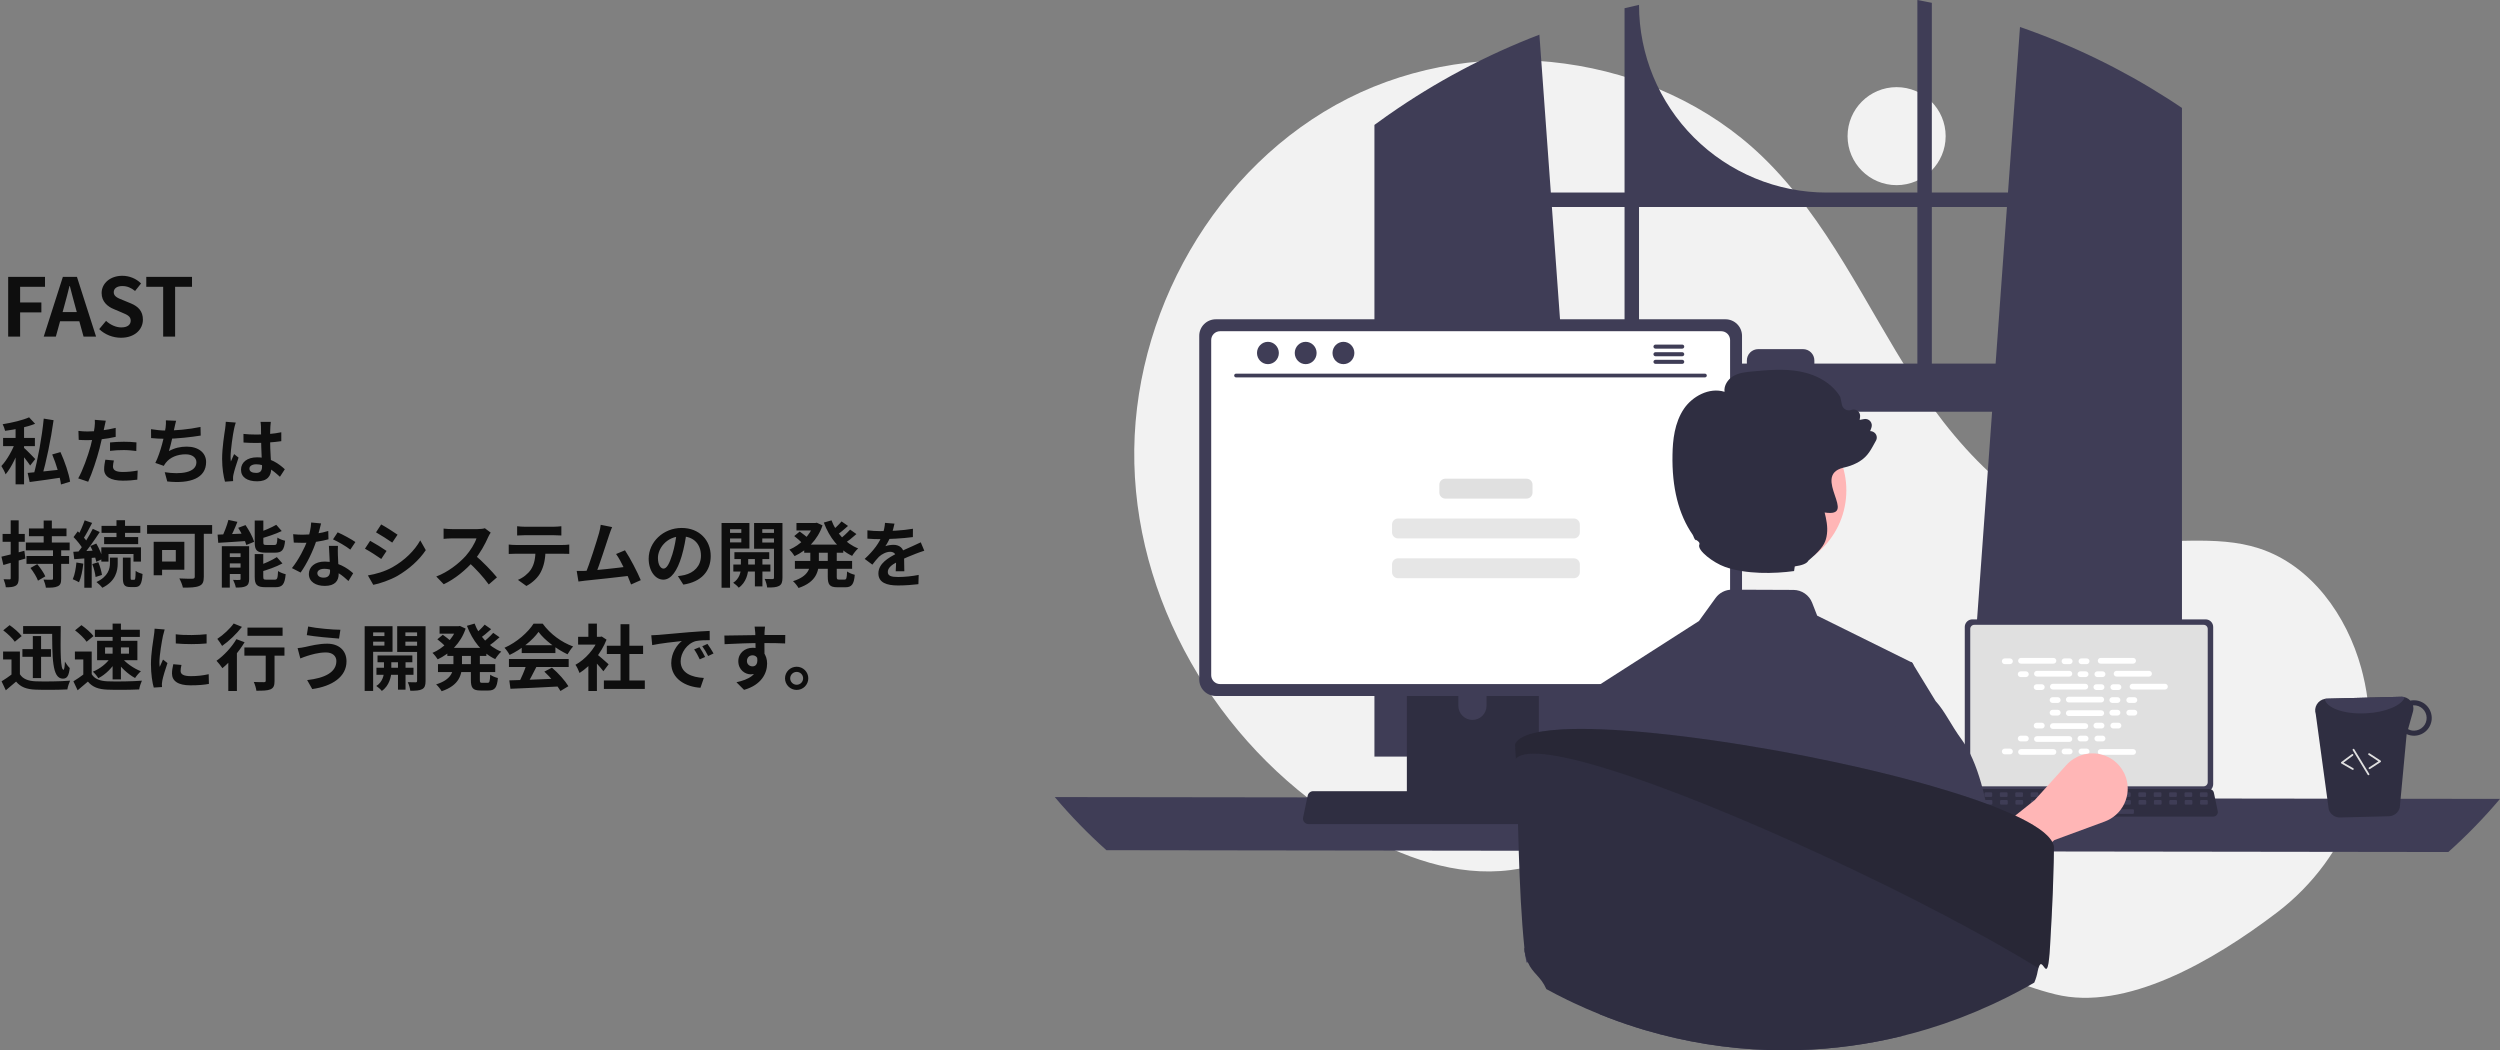
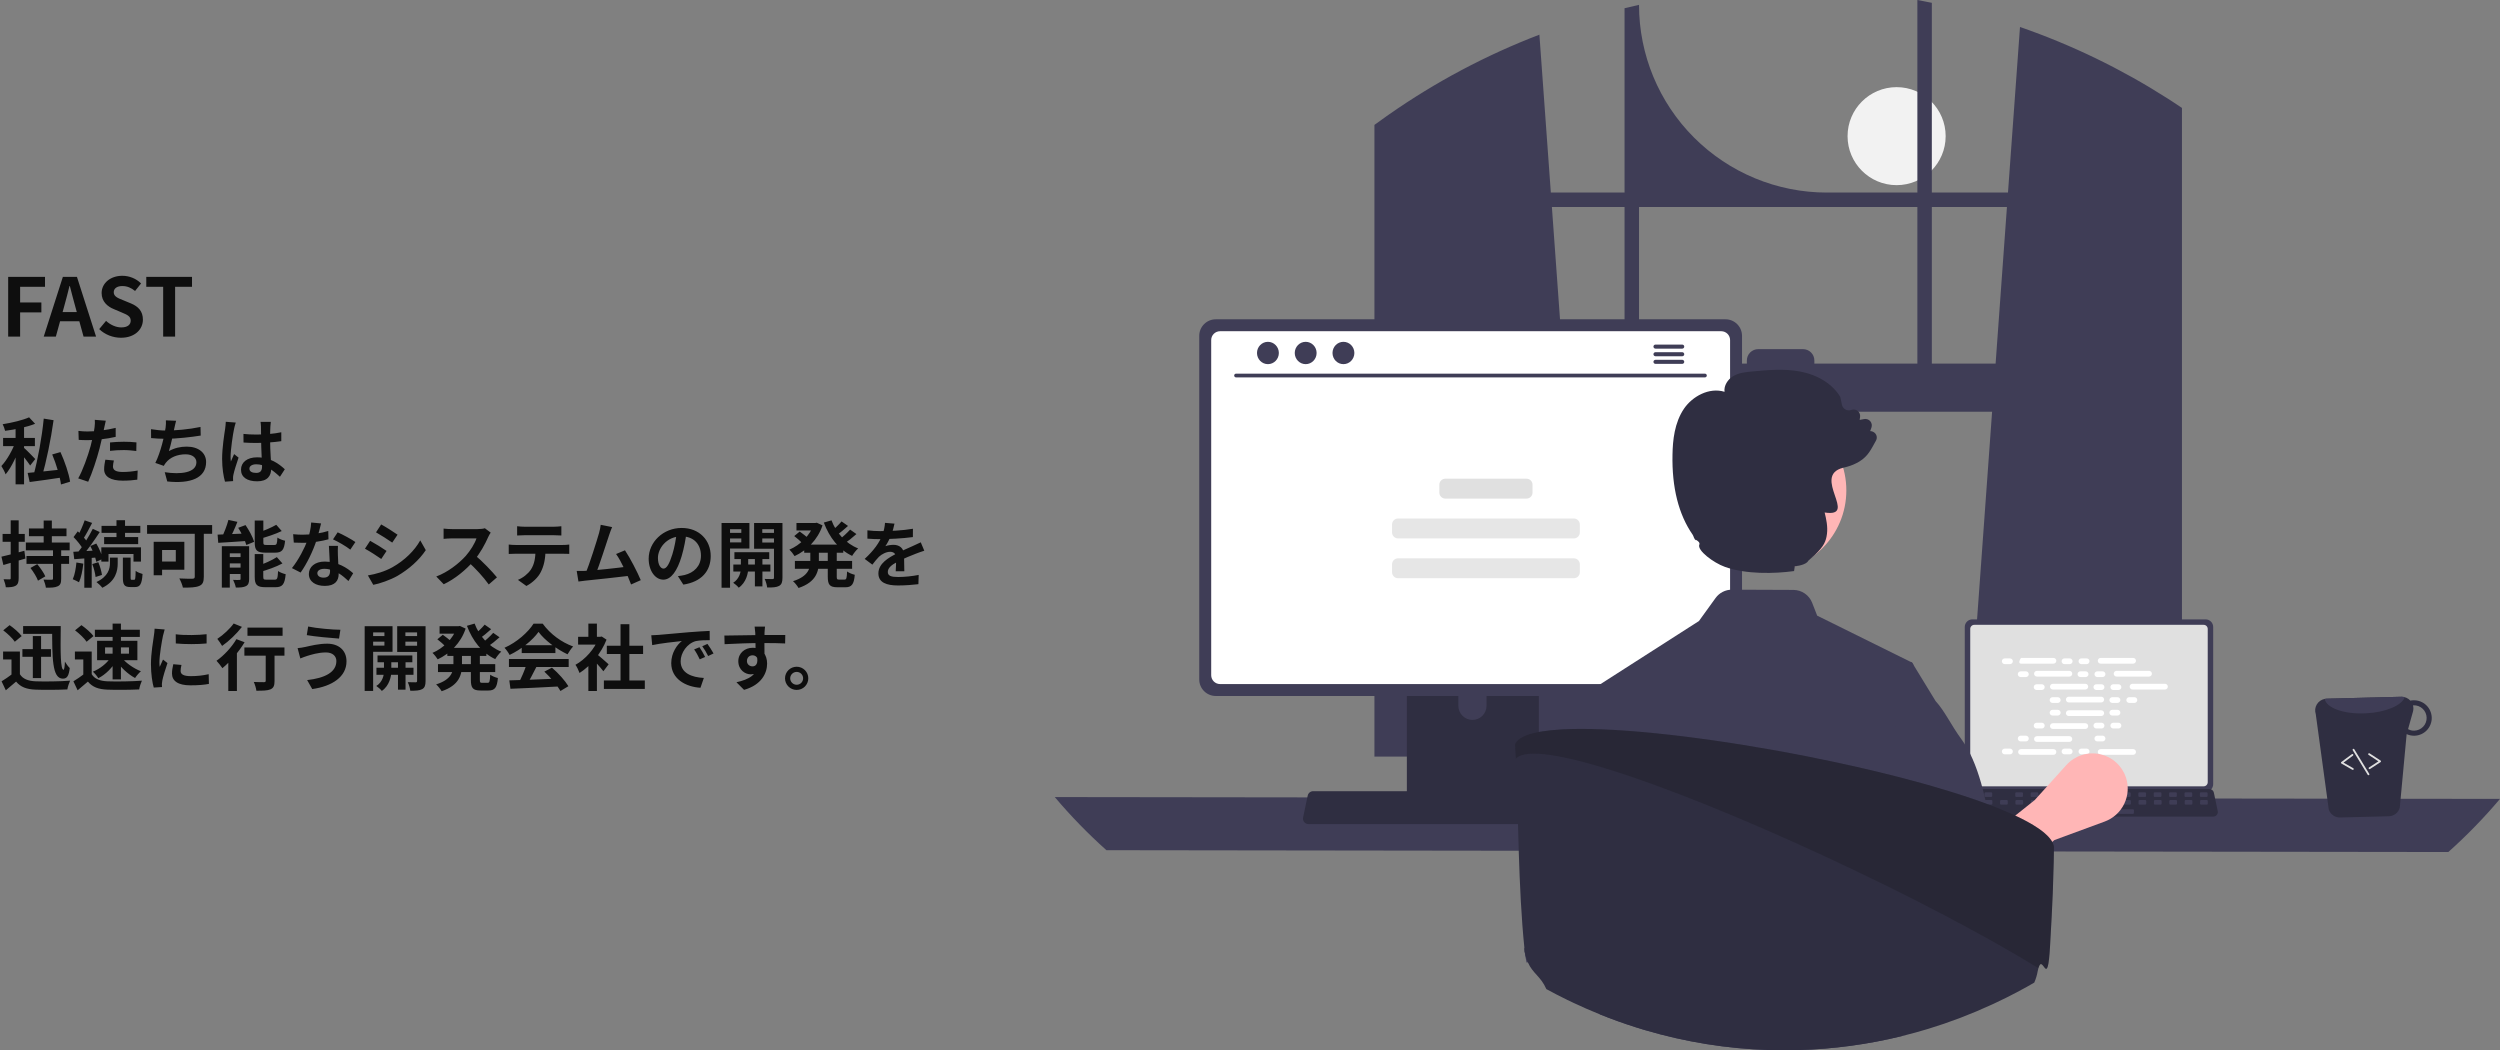
<svg xmlns="http://www.w3.org/2000/svg" width="1114" height="468" viewBox="0 0 1114 468" fill="none">
  <rect x="0" y="0" width="1114" height="468" fill="#808080" stroke="none" />
  <path d="M3.639 150V123.36H20.055V127.788H8.967V134.772H18.435V139.2H8.967V150H3.639ZM19.485 150L28.017 123.36H34.281L42.813 150H37.233L33.417 136.14C32.625 133.368 31.869 130.272 31.113 127.428H30.969C30.249 130.308 29.493 133.368 28.701 136.14L24.885 150H19.485ZM24.777 143.16V139.056H37.449V143.16H24.777ZM53.923 150.504C50.323 150.504 46.795 149.136 44.203 146.652L47.263 142.98C49.135 144.744 51.691 145.896 54.031 145.896C56.803 145.896 58.243 144.708 58.243 142.872C58.243 140.892 56.623 140.244 54.247 139.236L50.683 137.724C48.019 136.644 45.283 134.448 45.283 130.596C45.283 126.24 49.135 122.892 54.499 122.892C57.595 122.892 60.691 124.116 62.851 126.312L60.187 129.66C58.459 128.256 56.695 127.464 54.499 127.464C52.159 127.464 50.683 128.508 50.683 130.236C50.683 132.144 52.591 132.864 54.859 133.764L58.351 135.204C61.555 136.536 63.679 138.624 63.679 142.44C63.679 146.796 60.043 150.504 53.923 150.504ZM72.705 150V127.788H65.181V123.36H85.557V127.788H78.033V150H72.705Z" fill="#0E0E0E" />
  <path d="M6.944 188.968H10.72V215.816H6.944V188.968ZM1.376 195.144H15.552V198.792H1.376V195.144ZM6.976 196.712L9.312 197.832C7.84 202.376 5.216 208.168 2.496 211.368C2.144 210.28 1.248 208.648 0.608 207.656C3.136 205.032 5.76 200.232 6.976 196.712ZM12.96 185.96L15.648 188.84C11.872 190.344 6.752 191.4 2.272 191.976C2.112 191.144 1.6 189.832 1.184 189.032C5.408 188.36 10.112 187.24 12.96 185.96ZM10.528 199.432C11.552 200.232 14.944 203.72 15.712 204.552L13.44 207.432C12.352 205.736 9.824 202.6 8.544 201.16L10.528 199.432ZM19.488 186.536L23.872 187.24C22.688 195.848 20.576 205.928 18.656 212.52L14.944 211.752C16.8 205.064 18.72 194.696 19.488 186.536ZM12.32 210.728C16.224 210.408 22.496 209.768 28.416 209.096L28.512 212.616C23.136 213.448 17.44 214.248 13.216 214.792L12.32 210.728ZM23.264 202.504L26.944 201.448C28.864 205.672 30.72 211.08 31.232 214.632L27.168 215.88C26.752 212.424 25.088 206.856 23.264 202.504ZM47.136 187.464C46.912 188.36 46.624 189.8 46.464 190.504C46.016 192.68 45.216 196.584 44.352 199.848C43.2 204.328 41.056 210.856 39.296 214.664L34.848 213.16C36.736 209.928 39.168 203.24 40.384 198.76C41.184 195.752 41.92 192.232 42.144 190.344C42.304 189.16 42.336 187.848 42.24 187.08L47.136 187.464ZM38.976 192.264C42.88 192.264 47.392 191.656 51.552 190.664V194.664C47.584 195.592 42.56 196.136 38.944 196.136C37.376 196.136 36.192 196.072 35.072 196.008L34.944 192.008C36.608 192.2 37.664 192.264 38.976 192.264ZM49.024 197.16C50.816 196.968 53.12 196.84 55.2 196.84C57.024 196.84 58.944 196.936 60.8 197.128L60.736 200.968C59.104 200.776 57.152 200.552 55.232 200.552C53.024 200.552 51.04 200.648 49.024 200.904V197.16ZM50.752 205.192C50.528 206.12 50.336 207.144 50.336 207.848C50.336 209.256 51.264 210.312 54.72 210.312C56.864 210.312 59.072 210.088 61.344 209.672L61.184 213.736C59.392 213.992 57.248 214.184 54.688 214.184C49.28 214.184 46.4 212.36 46.4 209.128C46.4 207.624 46.688 206.088 46.944 204.84L50.752 205.192ZM78.464 187.496C78.144 188.648 77.952 189.736 77.696 190.76C77.184 193.32 76.224 198.024 75.264 201C77.856 199.592 80.352 199.016 83.232 199.016C88.384 199.016 91.84 201.736 91.84 205.864C91.84 213.032 84.896 215.656 74.528 214.536L73.408 210.408C80.448 211.528 87.52 210.696 87.52 205.96C87.52 204.072 85.856 202.44 82.72 202.44C79.04 202.44 75.776 203.784 73.888 206.216C73.536 206.664 73.28 207.048 72.992 207.592L69.216 206.28C71.584 201.608 73.376 193.832 73.792 190.536C73.952 189.192 73.984 188.36 73.92 187.304L78.464 187.496ZM67.296 191.24C69.376 191.592 71.936 191.848 73.92 191.848C78.016 191.848 84.096 191.368 89.344 190.248L89.44 194.088C85.376 194.76 78.592 195.528 73.952 195.528C71.52 195.528 69.216 195.4 67.328 195.208L67.296 191.24ZM108.48 193.352C110.336 193.544 112.16 193.64 114.112 193.64C118.016 193.64 122.016 193.32 125.344 192.616V196.584C121.984 197.096 117.952 197.352 114.112 197.384C112.224 197.384 110.4 197.32 108.512 197.192L108.48 193.352ZM120.672 187.976C120.576 188.584 120.512 189.352 120.48 190.024C120.416 191.08 120.352 193.288 120.352 195.592C120.352 201.48 120.864 205.64 120.864 208.68C120.864 212.04 119.2 214.472 114.592 214.472C110.144 214.472 107.392 212.648 107.392 209.288C107.392 206.024 110.144 203.784 114.528 203.784C120.544 203.784 124.416 206.792 126.912 209.096L124.736 212.456C121.056 209.032 117.824 206.888 114.208 206.888C112.384 206.888 111.136 207.624 111.136 208.84C111.136 210.152 112.416 210.728 114.144 210.728C116.096 210.728 116.768 209.704 116.768 207.816C116.768 205.608 116.352 200.232 116.352 195.624C116.352 193.192 116.32 191.048 116.288 190.088C116.288 189.576 116.192 188.584 116.096 187.976H120.672ZM105.056 188.296C104.8 188.936 104.416 190.6 104.288 191.176C103.808 193.32 102.752 200.36 102.752 203.56C102.752 204.168 102.784 205 102.88 205.64C103.328 204.52 103.872 203.432 104.32 202.344L106.304 203.912C105.408 206.568 104.352 209.8 104 211.56C103.904 212.008 103.808 212.712 103.84 213.032C103.84 213.384 103.84 213.928 103.872 214.376L100.256 214.632C99.616 212.424 98.976 208.744 98.976 204.424C98.976 199.592 99.936 193.544 100.32 191.08C100.448 190.184 100.576 188.936 100.608 187.944L105.056 188.296ZM12.896 235.48H29.632V238.936H12.896V235.48ZM11.808 247.768H30.784V251.256H11.808V247.768ZM11.52 241.752H31.04V245.24H11.52V241.752ZM19.456 231.96H23.104V243.544H19.456V231.96ZM23.616 244.632H27.264V257.848C27.264 259.768 26.912 260.728 25.664 261.272C24.48 261.848 22.784 261.88 20.448 261.88C20.32 260.824 19.84 259.288 19.392 258.264C20.832 258.36 22.496 258.36 22.976 258.328C23.488 258.328 23.616 258.2 23.616 257.784V244.632ZM13.568 253.08L16.608 251.384C17.952 253.016 19.552 255.288 20.192 256.824L16.928 258.744C16.384 257.208 14.912 254.808 13.568 253.08ZM0.64 248.056C3.264 247.48 7.136 246.456 10.848 245.432L11.328 248.888C7.968 249.912 4.352 250.936 1.504 251.768L0.64 248.056ZM1.152 237.912H11.04V241.432H1.152V237.912ZM4.768 231.864H8.32V257.624C8.32 259.384 8 260.376 7.008 260.984C6.048 261.56 4.64 261.72 2.592 261.688C2.496 260.728 2.048 259.16 1.6 258.104C2.752 258.168 3.872 258.168 4.256 258.168C4.64 258.168 4.768 258.04 4.768 257.592V231.864ZM51.904 231.8H55.712V240.856H51.904V231.8ZM45.248 234.328H62.528V237.432H45.248V234.328ZM46.4 239.32H61.568V242.456H46.4V239.32ZM45.152 243.896H62.816V250.264H59.488V246.872H48.352V250.264H45.152V243.896ZM54.752 248.472H58.208V257.304C58.208 258.232 58.272 258.36 58.72 258.36C58.88 258.36 59.552 258.36 59.776 258.36C60.256 258.36 60.384 257.848 60.448 254.36C61.12 254.968 62.592 255.512 63.52 255.768C63.232 260.344 62.368 261.592 60.16 261.592C59.648 261.592 58.592 261.592 58.112 261.592C55.36 261.592 54.752 260.536 54.752 257.336V248.472ZM48.992 248.472H52.448V251.064C52.448 254.36 51.584 259 45.6 261.912C45.024 261.144 43.84 260.024 42.976 259.352C48.288 256.856 48.992 253.336 48.992 250.968V248.472ZM37.728 231.864L41.056 233.016C39.744 235.512 38.272 238.36 37.056 240.152L34.496 239.096C35.616 237.176 36.992 234.072 37.728 231.864ZM41.344 235.64L44.448 237.08C42.112 240.664 39.008 245.112 36.544 247.864L34.336 246.616C36.736 243.736 39.648 239.064 41.344 235.64ZM32.768 239.32L34.656 236.76C36.32 238.264 38.272 240.344 39.04 241.848L36.96 244.792C36.256 243.224 34.368 240.952 32.768 239.32ZM40.256 243.32L42.912 242.2C44.192 244.376 45.408 247.192 45.792 249.016L42.912 250.328C42.56 248.472 41.44 245.528 40.256 243.32ZM32.672 245.88C35.552 245.72 39.68 245.496 43.68 245.24L43.712 248.376C39.968 248.664 36.064 248.952 33.088 249.176L32.672 245.88ZM41.12 251.352L43.808 250.52C44.576 252.312 45.216 254.648 45.44 256.184L42.592 257.112C42.432 255.544 41.824 253.176 41.12 251.352ZM34.048 250.648L37.12 251.16C36.8 254.232 36.128 257.4 35.2 259.448C34.56 259.032 33.152 258.424 32.416 258.104C33.312 256.216 33.792 253.336 34.048 250.648ZM37.568 247.576H40.864V261.88H37.568V247.576ZM86.784 235.032H90.816V257.048C90.816 259.352 90.272 260.504 88.736 261.112C87.136 261.784 84.8 261.848 81.504 261.848C81.28 260.696 80.512 258.808 79.904 257.752C82.208 257.912 84.992 257.88 85.76 257.88C86.528 257.848 86.784 257.624 86.784 256.952V235.032ZM68.48 241.432H72.224V256.344H68.48V241.432ZM70.08 241.432H82.144V253.88H70.08V250.232H78.336V245.08H70.08V241.432ZM65.536 233.976H94.528V237.848H65.536V233.976ZM101.792 231.672L105.792 232.536C104.64 235.48 103.2 238.616 101.984 240.664L98.656 239.8C99.808 237.624 101.12 234.232 101.792 231.672ZM96.96 238.232C100.416 238.136 105.6 237.912 110.56 237.688L110.528 241.016C105.824 241.368 100.896 241.656 97.248 241.88L96.96 238.232ZM98.848 243.384H109.024V246.552H102.4V261.848H98.848V243.384ZM107.2 243.384H111.008V258.008C111.008 259.64 110.688 260.6 109.6 261.176C108.48 261.752 107.04 261.816 105.088 261.816C104.896 260.792 104.352 259.32 103.872 258.392C104.992 258.456 106.272 258.456 106.688 258.424C107.072 258.424 107.2 258.328 107.2 257.912V243.384ZM100.48 248.216H109.344V251.064H100.48V248.216ZM100.48 252.92H109.344V255.768H100.48V252.92ZM113.504 231.96H117.344V241.56C117.344 242.68 117.536 242.84 118.752 242.84C119.264 242.84 121.568 242.84 122.24 242.84C123.296 242.84 123.488 242.36 123.616 239.544C124.416 240.152 125.984 240.728 127.04 240.952C126.624 245.112 125.6 246.264 122.624 246.264C121.824 246.264 118.944 246.264 118.208 246.264C114.432 246.264 113.504 245.176 113.504 241.624V231.96ZM123.104 233.848L125.536 236.632C122.688 238.008 118.976 239.224 115.808 240.088C115.648 239.32 115.136 238.168 114.72 237.432C117.696 236.504 120.992 235.064 123.104 233.848ZM113.504 246.904H117.312V256.984C117.312 258.168 117.536 258.296 118.784 258.296C119.328 258.296 121.728 258.296 122.432 258.296C123.552 258.296 123.744 257.72 123.904 254.456C124.704 255.032 126.24 255.64 127.296 255.864C126.88 260.376 125.856 261.656 122.784 261.656C121.984 261.656 119.008 261.656 118.24 261.656C114.464 261.656 113.504 260.568 113.504 257.016V246.904ZM123.36 248.248L125.856 251.064C122.944 252.632 119.072 253.976 115.776 254.904C115.584 254.168 115.04 252.952 114.656 252.216C117.76 251.224 121.184 249.656 123.36 248.248ZM106.144 235.192L109.408 233.976C110.976 236.28 112.64 239.32 113.248 241.432L109.76 242.84C109.216 240.792 107.68 237.592 106.144 235.192ZM130.624 238.04C132 238.2 133.728 238.264 134.88 238.264C138.848 238.264 143.168 237.592 146.272 236.6L146.368 240.312C143.616 241.08 139.008 241.912 134.912 241.88C133.632 241.88 132.288 241.848 130.912 241.784L130.624 238.04ZM143.072 233.24C142.656 234.936 141.888 238.072 141.024 240.792C139.552 245.4 136.672 251.352 133.952 255.128L130.08 253.144C132.96 249.624 135.84 244.024 137.088 240.568C137.856 238.264 138.56 235.288 138.656 232.824L143.072 233.24ZM150.592 243.224C150.496 244.568 150.528 245.912 150.56 247.32C150.624 249.208 150.912 253.976 150.912 255.768C150.912 258.744 149.312 261.08 144.736 261.08C140.768 261.08 137.632 259.288 137.632 255.768C137.632 252.664 140.256 250.232 144.704 250.232C150.304 250.232 154.72 253.048 157.376 255.448L155.264 258.904C152.96 256.76 149.312 253.464 144.48 253.464C142.624 253.464 141.408 254.264 141.408 255.384C141.408 256.568 142.432 257.4 144.192 257.4C146.368 257.4 147.072 256.184 147.072 254.392C147.072 252.472 146.72 246.584 146.56 243.224H150.592ZM156.096 244.92C154.24 243.416 150.592 241.336 148.384 240.344L150.464 237.208C152.768 238.2 156.704 240.344 158.368 241.528L156.096 244.92ZM169.856 233.688C171.968 234.84 175.488 237.08 177.152 238.264L174.784 241.784C172.992 240.536 169.664 238.392 167.552 237.208L169.856 233.688ZM163.936 256.408C167.52 255.8 171.328 254.712 174.816 252.792C180.256 249.752 184.736 245.368 187.264 240.792L189.728 245.144C186.784 249.592 182.24 253.624 177.024 256.664C173.76 258.488 169.152 260.088 166.336 260.6L163.936 256.408ZM164.928 240.984C167.072 242.136 170.592 244.312 172.256 245.496L169.888 249.08C168.096 247.8 164.768 245.656 162.624 244.504L164.928 240.984ZM218.656 237.336C218.4 237.688 217.824 238.648 217.536 239.32C216.224 242.36 213.856 246.712 211.104 249.912C207.52 254.04 202.688 258.008 197.728 260.344L194.4 256.888C199.584 254.968 204.512 251.064 207.52 247.736C209.632 245.336 211.584 242.168 212.32 239.896C210.976 239.896 202.816 239.896 201.44 239.896C200.128 239.896 198.368 240.056 197.664 240.12V235.544C198.528 235.672 200.512 235.768 201.44 235.768C203.136 235.768 211.328 235.768 212.736 235.768C214.144 235.768 215.392 235.608 216.064 235.384L218.656 237.336ZM211.52 247.256C214.816 249.944 219.36 254.712 221.44 257.272L217.792 260.44C215.424 257.144 211.936 253.336 208.512 250.232L211.52 247.256ZM230.432 234.488C231.456 234.616 232.768 234.712 233.856 234.712C235.872 234.712 244.832 234.712 246.72 234.712C247.776 234.712 249.056 234.616 250.144 234.488V238.616C249.056 238.552 247.808 238.488 246.72 238.488C244.832 238.488 235.872 238.488 233.856 238.488C232.768 238.488 231.392 238.552 230.432 238.616V234.488ZM226.688 242.648C227.648 242.776 228.768 242.84 229.76 242.84C231.776 242.84 248.832 242.84 250.72 242.84C251.392 242.84 252.8 242.808 253.664 242.648V246.808C252.832 246.776 251.616 246.744 250.72 246.744C248.832 246.744 231.776 246.744 229.76 246.744C228.832 246.744 227.584 246.776 226.688 246.84V242.648ZM243.072 244.888C243.072 249.08 242.336 252.28 240.96 254.936C239.872 257.176 237.376 259.64 234.56 261.112L230.784 258.392C233.056 257.496 235.328 255.672 236.576 253.784C238.176 251.352 238.624 248.344 238.624 244.92L243.072 244.888ZM272.759 234.872C272.343 235.832 271.895 237.016 271.415 238.456C270.231 242.04 266.903 252.344 265.527 255.672L260.823 255.832C262.551 251.736 265.879 241.24 266.935 237.528C267.383 235.928 267.543 234.904 267.671 233.848L272.759 234.872ZM278.487 245.208C280.791 248.664 284.055 254.968 285.527 258.52L281.207 260.44C279.767 256.568 276.791 249.944 274.519 246.872L278.487 245.208ZM260.503 254.392C264.951 254.232 275.415 253.048 279.895 252.44L280.823 256.536C276.087 257.144 265.079 258.296 260.759 258.744C259.959 258.84 258.743 259 257.751 259.128L256.983 254.424C258.071 254.456 259.479 254.424 260.503 254.392ZM305.943 237.08C305.495 240.344 304.855 244.088 303.735 247.864C301.815 254.328 299.063 258.296 295.575 258.296C291.991 258.296 289.047 254.36 289.047 248.952C289.047 241.592 295.479 235.256 303.767 235.256C311.671 235.256 316.695 240.76 316.695 247.768C316.695 254.488 312.567 259.256 304.503 260.504L302.071 256.728C303.319 256.568 304.215 256.408 305.079 256.216C309.143 255.224 312.343 252.312 312.343 247.608C312.343 242.584 309.207 239 303.671 239C296.887 239 293.175 244.536 293.175 248.568C293.175 251.8 294.455 253.368 295.671 253.368C297.047 253.368 298.263 251.32 299.607 247C300.535 243.992 301.239 240.312 301.559 236.952L305.943 237.08ZM327.255 246.072H342.775V249.112H327.255V246.072ZM326.775 251.544H343.287V254.68H326.775V251.544ZM336.375 247.032H339.735V261.304H336.375V247.032ZM330.135 247.16H333.399V253.304C333.399 255.352 332.535 259.576 329.175 261.88C328.663 261.208 327.511 260.184 326.711 259.672C329.431 258.008 330.135 254.904 330.135 253.272V247.16ZM323.447 237.432H331.511V239.928H323.447V237.432ZM338.295 237.432H346.391V239.928H338.295V237.432ZM344.887 233.048H348.663V257.432C348.663 259.352 348.311 260.44 347.159 261.08C345.975 261.72 344.311 261.816 341.847 261.784C341.751 260.76 341.239 258.968 340.727 257.976C342.135 258.04 343.735 258.04 344.215 258.04C344.727 258.04 344.887 257.848 344.887 257.368V233.048ZM323.799 233.048H333.943V244.44H323.799V241.688H330.327V235.8H323.799V233.048ZM346.839 233.048V235.8H339.671V241.752H346.839V244.504H336.023V233.048H346.839ZM321.527 233.048H325.303V261.88H321.527V233.048ZM358.359 242.68H375.767V246.296H358.359V242.68ZM354.903 233.048H363.959V236.376H354.903V233.048ZM354.199 249.944H379.703V253.464H354.199V249.944ZM362.615 233.048H363.287L363.959 232.92L366.519 234.104C364.343 240.632 359.543 245.208 354.071 247.8C353.559 246.936 352.503 245.624 351.735 244.92C356.503 242.936 360.951 238.584 362.615 233.72V233.048ZM361.079 244.504H364.887V250.04C364.887 254.584 363.735 259.352 355.831 262.008C355.351 261.144 354.167 259.64 353.367 258.968C360.183 256.824 361.079 253.272 361.079 249.976V244.504ZM370.519 231.864C372.567 237.368 376.759 242.136 382.391 244.376C381.495 245.144 380.311 246.68 379.703 247.704C373.751 244.888 369.591 239.512 367.095 232.856L370.519 231.864ZM353.911 238.872L356.343 236.856C357.559 237.72 359.223 238.968 360.055 239.832L357.527 242.04C356.759 241.208 355.159 239.832 353.911 238.872ZM374.999 232.344L377.879 234.36C376.215 235.896 374.263 237.496 372.759 238.488L370.455 236.728C371.895 235.608 373.879 233.72 374.999 232.344ZM378.807 235.992L381.623 237.976C379.895 239.544 377.783 241.208 376.151 242.296L373.847 240.536C375.415 239.384 377.559 237.432 378.807 235.992ZM368.855 244.664H372.855V256.92C372.855 258.104 372.983 258.264 373.879 258.264C374.263 258.264 375.863 258.264 376.311 258.264C377.175 258.264 377.335 257.656 377.463 254.648C378.263 255.256 379.831 255.896 380.887 256.12C380.535 260.376 379.511 261.688 376.695 261.688C375.991 261.688 373.879 261.688 373.175 261.688C369.687 261.688 368.855 260.536 368.855 256.92V244.664ZM398.583 233.336C398.327 234.52 397.911 236.408 397.015 238.712C396.343 240.28 395.415 242.104 394.519 243.384C395.383 243 397.079 242.776 398.167 242.776C400.823 242.776 402.839 244.344 402.839 247.32C402.839 249.048 402.935 252.536 402.967 254.552H399.127C399.255 253.048 399.319 250.328 399.287 248.6C399.287 246.552 398.007 245.88 396.663 245.88C394.903 245.88 392.887 246.936 391.671 248.088C390.711 249.048 389.815 250.2 388.727 251.608L385.303 249.048C389.399 245.272 391.863 241.816 393.207 238.296C393.847 236.568 394.263 234.616 394.359 232.984L398.583 233.336ZM386.519 236.312C388.151 236.536 390.519 236.664 392.151 236.664C396.375 236.664 402.167 236.44 406.807 235.608L406.775 239.32C402.263 239.96 395.831 240.248 391.927 240.248C390.615 240.248 388.279 240.184 386.519 240.024V236.312ZM411.863 245.4C410.871 245.688 409.143 246.328 408.055 246.744C405.975 247.544 403.095 248.696 400.087 250.232C397.175 251.736 395.607 253.112 395.607 254.872C395.607 256.632 397.143 257.112 400.247 257.112C402.967 257.112 406.551 256.76 409.367 256.184L409.239 260.312C407.095 260.6 403.191 260.888 400.151 260.888C395.159 260.888 391.415 259.64 391.415 255.512C391.415 251.064 395.991 248.44 399.831 246.52C402.775 244.984 404.791 244.216 406.711 243.32C407.959 242.776 409.079 242.264 410.295 241.656L411.863 245.4ZM9.984 289.256H22.72V292.68H9.984V289.256ZM10.304 278.984H24.736V282.44H10.304V278.984ZM14.624 283.432H18.304V302.152H14.624V283.432ZM23.232 278.984H27.072C26.912 290.76 26.944 298.44 28.32 298.44C28.64 298.44 28.864 296.776 28.928 294.824C29.472 295.784 30.368 297 31.072 297.672C30.688 300.936 30.016 302.408 28.032 302.408C23.168 302.408 23.264 293.192 23.232 278.984ZM8.864 290.312V302.088H5.12V293.864H1.376V290.312H8.864ZM8.864 300.424C10.144 302.536 12.576 303.464 15.904 303.592C19.648 303.752 26.912 303.656 31.232 303.304C30.816 304.2 30.176 306.056 30.016 307.208C26.144 307.4 19.68 307.464 15.84 307.304C11.904 307.144 9.248 306.216 7.168 303.72C5.76 304.968 4.32 306.184 2.592 307.592L0.704 303.592C2.144 302.696 3.872 301.576 5.344 300.424H8.864ZM1.44 280.872L4.288 278.568C6.208 279.912 8.544 281.928 9.664 283.432L6.592 285.96C5.632 284.456 3.328 282.312 1.44 280.872ZM40.864 290.312V302.088H37.12V293.864H33.376V290.312H40.864ZM40.864 300.424C42.144 302.536 44.576 303.464 47.904 303.592C51.648 303.752 58.912 303.656 63.232 303.304C62.816 304.2 62.176 306.056 62.016 307.208C58.144 307.4 51.68 307.464 47.84 307.304C43.904 307.144 41.248 306.216 39.168 303.72C37.76 304.968 36.32 306.184 34.592 307.592L32.704 303.592C34.144 302.696 35.872 301.576 37.344 300.424H40.864ZM33.44 280.872L36.288 278.568C38.208 279.912 40.544 281.928 41.664 283.432L38.592 285.96C37.632 284.456 35.328 282.312 33.44 280.872ZM46.816 288.488V291.272H57.472V288.488H46.816ZM43.264 285.544H61.216V294.184H43.264V285.544ZM42.272 280.616H62.304V283.816H42.272V280.616ZM50.176 277.864H53.888V302.728H50.176V277.864ZM49.152 293.192L51.936 294.184C50.144 297.48 47.04 300.584 43.808 302.216C43.296 301.32 42.176 299.976 41.376 299.304C44.416 298.088 47.552 295.656 49.152 293.192ZM54.336 293.16C56.192 295.528 59.68 297.896 62.784 299.112C61.92 299.848 60.768 301.192 60.192 302.12C57.088 300.488 53.696 297.32 51.712 294.28L54.336 293.16ZM78.304 282.632C82.24 283.176 88.64 283.016 92.064 282.6V286.728C88.16 287.112 82.336 287.112 78.336 286.728L78.304 282.632ZM80.864 296.296C80.608 297.384 80.48 298.152 80.48 298.984C80.48 300.424 81.728 301.288 84.992 301.288C87.84 301.288 90.208 301.032 92.992 300.424L93.088 304.744C91.008 305.16 88.416 305.384 84.8 305.384C79.296 305.384 76.64 303.4 76.64 300.136C76.64 298.856 76.832 297.608 77.216 295.976L80.864 296.296ZM73.376 280.488C73.152 281.16 72.736 282.792 72.608 283.368C72.16 285.48 71.04 291.88 71.04 295.08C71.04 295.72 71.072 296.52 71.168 297.16C71.648 296.072 72.16 294.984 72.64 293.896L74.624 295.464C73.696 298.152 72.64 301.608 72.32 303.304C72.224 303.784 72.128 304.488 72.128 304.808C72.16 305.16 72.16 305.704 72.192 306.152L68.512 306.376C67.872 304.2 67.264 300.296 67.264 295.944C67.264 291.112 68.224 285.736 68.576 283.24C68.704 282.376 68.864 281.16 68.896 280.136L73.376 280.488ZM110.272 279.656H125.92V283.304H110.272V279.656ZM118.4 289.608H122.336V303.432C122.336 305.48 121.92 306.568 120.512 307.176C119.136 307.752 117.12 307.784 114.24 307.784C114.112 306.664 113.6 305 113.088 303.88C114.912 303.976 117.024 303.976 117.6 303.976C118.208 303.944 118.4 303.816 118.4 303.336V289.608ZM108.896 288.52H126.752V292.168H108.896V288.52ZM101.728 292.296L105.088 288.936L105.568 289.128V307.912H101.728V292.296ZM105.344 284.808L108.992 286.184C106.464 290.44 102.528 294.92 99.104 297.736C98.56 296.936 97.248 295.208 96.48 294.44C99.744 292.136 103.232 288.424 105.344 284.808ZM104.128 277.832L107.808 279.336C105.472 282.376 102.016 285.704 98.976 287.816C98.464 286.952 97.472 285.448 96.832 284.68C99.488 282.952 102.56 280.072 104.128 277.832ZM149.888 294.536C149.888 292.424 148.256 290.728 145.248 290.728C141.728 290.728 138.528 291.784 136.928 292.264C136 292.552 134.72 293.032 133.824 293.416L132.608 288.808C133.696 288.744 135.04 288.488 136.096 288.264C138.432 287.752 142.016 286.824 145.792 286.824C150.848 286.824 154.4 289.704 154.4 294.696C154.4 301.576 148.032 305.8 139.136 307.048L136.864 303.048C144.8 302.152 149.888 299.56 149.888 294.536ZM137.312 279.176C141.056 279.976 148.32 280.616 151.68 280.616L151.072 284.552C147.328 284.296 140.384 283.656 136.704 283.016L137.312 279.176ZM168.224 292.072H183.744V295.112H168.224V292.072ZM167.744 297.544H184.256V300.68H167.744V297.544ZM177.344 293.032H180.704V307.304H177.344V293.032ZM171.104 293.16H174.368V299.304C174.368 301.352 173.504 305.576 170.144 307.88C169.632 307.208 168.48 306.184 167.68 305.672C170.4 304.008 171.104 300.904 171.104 299.272V293.16ZM164.416 283.432H172.48V285.928H164.416V283.432ZM179.264 283.432H187.36V285.928H179.264V283.432ZM185.856 279.048H189.632V303.432C189.632 305.352 189.28 306.44 188.128 307.08C186.944 307.72 185.28 307.816 182.816 307.784C182.72 306.76 182.208 304.968 181.696 303.976C183.104 304.04 184.704 304.04 185.184 304.04C185.696 304.04 185.856 303.848 185.856 303.368V279.048ZM164.768 279.048H174.912V290.44H164.768V287.688H171.296V281.8H164.768V279.048ZM187.808 279.048V281.8H180.64V287.752H187.808V290.504H176.992V279.048H187.808ZM162.496 279.048H166.272V307.88H162.496V279.048ZM199.328 288.68H216.736V292.296H199.328V288.68ZM195.872 279.048H204.928V282.376H195.872V279.048ZM195.168 295.944H220.672V299.464H195.168V295.944ZM203.584 279.048H204.256L204.928 278.92L207.488 280.104C205.312 286.632 200.512 291.208 195.04 293.8C194.528 292.936 193.472 291.624 192.704 290.92C197.472 288.936 201.92 284.584 203.584 279.72V279.048ZM202.048 290.504H205.856V296.04C205.856 300.584 204.704 305.352 196.8 308.008C196.32 307.144 195.136 305.64 194.336 304.968C201.152 302.824 202.048 299.272 202.048 295.976V290.504ZM211.488 277.864C213.536 283.368 217.728 288.136 223.36 290.376C222.464 291.144 221.28 292.68 220.672 293.704C214.72 290.888 210.56 285.512 208.064 278.856L211.488 277.864ZM194.88 284.872L197.312 282.856C198.528 283.72 200.192 284.968 201.024 285.832L198.496 288.04C197.728 287.208 196.128 285.832 194.88 284.872ZM215.968 278.344L218.848 280.36C217.184 281.896 215.232 283.496 213.728 284.488L211.424 282.728C212.864 281.608 214.848 279.72 215.968 278.344ZM219.776 281.992L222.592 283.976C220.864 285.544 218.752 287.208 217.12 288.296L214.816 286.536C216.384 285.384 218.528 283.432 219.776 281.992ZM209.824 290.664H213.824V302.92C213.824 304.104 213.952 304.264 214.848 304.264C215.232 304.264 216.832 304.264 217.28 304.264C218.144 304.264 218.304 303.656 218.432 300.648C219.232 301.256 220.8 301.896 221.856 302.12C221.504 306.376 220.48 307.688 217.664 307.688C216.96 307.688 214.848 307.688 214.144 307.688C210.656 307.688 209.824 306.536 209.824 302.92V290.664ZM226.944 303.176C232.672 303.016 241.568 302.696 249.632 302.344L249.504 305.864C241.664 306.312 233.216 306.696 227.456 306.92L226.944 303.176ZM226.784 293.64H253.408V297.224H226.784V293.64ZM232.48 287.496H247.488V291.016H232.48V287.496ZM234.624 295.976L239.008 297.192C237.504 300.2 235.776 303.528 234.336 305.672L230.976 304.552C232.288 302.216 233.824 298.664 234.624 295.976ZM242.56 299.272L245.952 297.512C248.832 299.976 251.808 303.336 253.28 305.768L249.728 307.912C248.384 305.48 245.312 301.832 242.56 299.272ZM239.968 281.576C237.376 285.224 232.384 289.32 227.072 291.848C226.624 290.92 225.6 289.48 224.8 288.648C230.272 286.248 235.392 281.672 237.76 277.896H241.824C245.216 282.6 250.304 286.248 255.392 288.072C254.464 289.032 253.6 290.408 252.896 291.56C248.096 289.32 242.688 285.288 239.968 281.576ZM269.088 303.208H287.328V306.984H269.088V303.208ZM270.4 287.752H286.56V291.432H270.4V287.752ZM276.512 278.152H280.448V305.032H276.512V278.152ZM257.6 283.752H268.096V287.24H257.6V283.752ZM262.176 294.696L265.984 290.152V307.912H262.176V294.696ZM262.176 277.864H265.984V285.384H262.176V277.864ZM265.6 291.24C266.72 292.008 270.336 295.208 271.2 296.008L268.864 299.112C267.616 297.448 264.928 294.504 263.488 293.096L265.6 291.24ZM266.688 283.752H267.456L268.128 283.624L270.272 285.032C267.84 291.272 263.008 296.872 258.24 299.88C257.888 298.856 256.992 296.968 256.416 296.232C260.768 293.864 264.992 289.16 266.688 284.456V283.752ZM290.208 283.08C291.456 283.048 292.736 282.984 293.344 282.92C296 282.664 301.28 282.216 307.136 281.704C310.464 281.448 313.952 281.224 316.224 281.128L316.256 285.256C314.528 285.256 311.776 285.288 310.048 285.672C306.208 286.696 303.296 290.856 303.296 294.664C303.296 299.912 308.224 301.832 313.632 302.088L312.128 306.472C305.44 306.056 299.104 302.44 299.104 295.496C299.104 290.92 301.696 287.272 303.84 285.64C300.864 285.96 294.304 286.664 290.624 287.464L290.208 283.08ZM311.68 288.392C312.448 289.512 313.6 291.464 314.208 292.744L311.808 293.8C310.976 292.072 310.304 290.792 309.312 289.384L311.68 288.392ZM315.232 286.92C316.064 288.04 317.28 289.928 317.952 291.176L315.552 292.328C314.688 290.6 313.952 289.384 312.928 287.976L315.232 286.92ZM340.896 279.208C340.8 279.752 340.704 281.448 340.672 281.96C340.576 284.072 340.64 290.6 340.672 293.16L336.672 291.816C336.672 289.832 336.672 283.688 336.544 281.992C336.448 280.712 336.32 279.624 336.256 279.208H340.896ZM322.784 283.208C327.552 283.208 336 282.952 340 282.952C343.264 282.952 348.128 282.92 349.92 282.952L349.856 286.728C347.872 286.632 344.608 286.536 339.904 286.536C334.08 286.536 327.712 286.792 322.88 287.048L322.784 283.208ZM340.128 292.68C340.128 297.896 338.208 300.488 334.528 300.488C332.064 300.488 328.992 298.536 328.992 294.632C328.992 291.016 331.936 288.648 335.392 288.648C339.616 288.648 341.824 291.752 341.824 295.72C341.824 299.912 339.36 305.192 331.552 307.4L328.16 304.008C333.6 302.824 337.856 300.68 337.856 295.08C337.856 293 336.736 292.008 335.328 292.008C334.08 292.008 332.832 292.872 332.832 294.568C332.832 296.008 334.016 296.936 335.328 296.936C336.832 296.936 338.144 295.656 337.12 291.848L340.128 292.68ZM354.989 297.096C357.869 297.096 360.173 299.4 360.173 302.248C360.173 305.128 357.869 307.432 354.989 307.432C352.141 307.432 349.805 305.128 349.805 302.248C349.805 299.4 352.141 297.096 354.989 297.096ZM354.989 305.128C356.589 305.128 357.869 303.848 357.869 302.248C357.869 300.68 356.589 299.4 354.989 299.4C353.421 299.4 352.109 300.68 352.109 302.248C352.109 303.848 353.421 305.128 354.989 305.128Z" fill="#0E0E0E" />
  <g clip-path="url(#clip0_0_1)">
    <path d="M845.129 82.503C857.199 82.503 866.983 72.727 866.983 60.667C866.983 48.607 857.199 38.831 845.129 38.831C833.059 38.831 823.275 48.607 823.275 60.667C823.275 72.727 833.059 82.503 845.129 82.503Z" fill="#F2F2F2" />
-     <path d="M1014.66 406.577C1047.14 381.856 1062.66 340.314 1052.94 300.685C1052.7 299.7 1052.45 298.718 1052.18 297.738C1045.74 274.215 1029.81 251.858 1006.59 244.342C987.095 238.031 965.814 242.884 945.475 240.374C905.548 235.448 874.594 203.169 852.813 169.372C831.033 135.576 814.294 97.745 785.353 69.825C737.647 23.802 659.828 13.893 600.681 43.85C541.533 73.808 503.857 140.271 505.464 206.51C507.07 272.748 546.426 336.077 603.579 369.677C624.575 382.021 648.859 390.765 673.026 387.705C693.996 385.05 713.049 373.792 733.92 370.449C766.734 365.194 799.339 380.019 827.721 397.293C856.102 414.568 883.517 435.043 915.769 443.052C947.085 450.828 985.883 428.477 1014.66 406.577Z" fill="#F2F2F2" />
    <path d="M967.987 45.241C967.275 44.767 966.555 44.317 965.843 43.859C945.259 30.705 923.196 20.019 900.11 12.022L894.758 85.805H860.823V1.251C858.687 0.81 856.534 0.393 854.382 -3.05176e-05V85.805H814.055C791.855 85.805 770.564 76.993 754.866 61.308C739.168 45.623 730.349 24.349 730.349 2.167C728.188 2.633 726.043 3.132 723.899 3.664V85.805H691.053L685.954 15.448C662.23 24.54 639.707 36.495 618.887 51.048C618.527 51.293 618.167 51.547 617.815 51.792C616.006 53.06 614.222 54.352 612.446 55.66V337.143H709.248L707.537 313.468L698.125 183.476H887.678L878.265 313.468L876.554 337.143H972.284V48.087C970.86 47.122 969.428 46.174 967.987 45.241ZM723.899 162.009H696.57L691.52 92.249H723.899V162.009ZM854.382 162.009H808.481V160.627C808.481 159.962 808.35 159.304 808.095 158.691C807.841 158.077 807.467 157.519 806.997 157.05C806.526 156.581 805.968 156.208 805.353 155.955C804.738 155.701 804.08 155.571 803.415 155.573H783.46C782.796 155.572 782.138 155.703 781.524 155.957C780.91 156.211 780.352 156.583 779.883 157.052C779.413 157.522 779.04 158.079 778.786 158.692C778.532 159.306 778.402 159.963 778.402 160.627V162.009H730.349V92.249H854.382V162.009ZM860.823 162.009V92.249H894.291L889.241 162.009H860.823Z" fill="#3F3D56" />
    <path d="M470 355.169C477.11 363.587 484.801 371.498 493.016 378.844L1090.98 379.662C1099.2 372.316 1106.89 364.405 1114 355.987L470 355.169Z" fill="#3F3D56" />
    <path d="M875.502 279.358V349.448C875.503 350.341 875.858 351.197 876.49 351.829C877.122 352.461 877.979 352.816 878.873 352.816H982.825C983.718 352.816 984.576 352.461 985.208 351.829C985.84 351.197 986.195 350.341 986.196 349.448V279.358C986.194 278.466 985.838 277.61 985.206 276.98C984.574 276.349 983.718 275.994 982.825 275.993H878.873C877.98 275.994 877.124 276.349 876.492 276.98C875.86 277.61 875.504 278.466 875.502 279.358Z" fill="#3F3D56" />
    <path d="M877.94 280.23V348.583C877.941 349.06 878.131 349.518 878.469 349.855C878.807 350.193 879.265 350.383 879.742 350.384H981.959C982.437 350.383 982.895 350.193 983.232 349.855C983.57 349.518 983.76 349.06 983.761 348.583V280.23C983.761 279.752 983.571 279.294 983.233 278.956C982.896 278.617 982.437 278.427 981.959 278.426H879.742C879.264 278.427 878.806 278.617 878.468 278.956C878.13 279.294 877.94 279.752 877.94 280.23Z" fill="#E0E0E0" />
    <path d="M873.328 363.117C873.518 363.356 873.76 363.548 874.036 363.68C874.311 363.812 874.613 363.879 874.918 363.878H986.226C986.53 363.877 986.831 363.809 987.105 363.678C987.38 363.547 987.622 363.357 987.814 363.12C988.006 362.884 988.142 362.608 988.214 362.312C988.285 362.017 988.29 361.709 988.228 361.411L986.5 353.211C986.428 352.877 986.274 352.565 986.051 352.306C985.829 352.046 985.544 351.846 985.225 351.724C984.993 351.634 984.747 351.587 984.498 351.587H876.639C876.391 351.587 876.144 351.634 875.913 351.724C875.593 351.846 875.309 352.046 875.086 352.306C874.863 352.565 874.709 352.877 874.637 353.211L872.909 361.411C872.848 361.709 872.854 362.016 872.926 362.311C872.998 362.607 873.136 362.882 873.328 363.117Z" fill="#2F2E41" />
    <path d="M980.678 355.119H983.307C983.528 355.119 983.707 354.941 983.707 354.72V353.463C983.707 353.243 983.528 353.064 983.307 353.064H980.678C980.458 353.064 980.279 353.243 980.279 353.463V354.72C980.279 354.941 980.458 355.119 980.678 355.119Z" fill="#3F3D56" />
    <path d="M973.822 355.119H976.451C976.672 355.119 976.851 354.941 976.851 354.72V353.463C976.851 353.243 976.672 353.064 976.451 353.064H973.822C973.602 353.064 973.423 353.243 973.423 353.463V354.72C973.423 354.941 973.602 355.119 973.822 355.119Z" fill="#3F3D56" />
    <path d="M966.966 355.119H969.595C969.816 355.119 969.995 354.941 969.995 354.72V353.463C969.995 353.243 969.816 353.064 969.595 353.064H966.966C966.745 353.064 966.566 353.243 966.566 353.463V354.72C966.566 354.941 966.745 355.119 966.966 355.119Z" fill="#3F3D56" />
    <path d="M960.11 355.119H962.739C962.959 355.119 963.138 354.941 963.138 354.72V353.463C963.138 353.243 962.959 353.064 962.739 353.064H960.11C959.889 353.064 959.71 353.243 959.71 353.463V354.72C959.71 354.941 959.889 355.119 960.11 355.119Z" fill="#3F3D56" />
    <path d="M953.253 355.119H955.882C956.103 355.119 956.282 354.941 956.282 354.72V353.463C956.282 353.243 956.103 353.064 955.882 353.064H953.253C953.032 353.064 952.854 353.243 952.854 353.463V354.72C952.854 354.941 953.032 355.119 953.253 355.119Z" fill="#3F3D56" />
    <path d="M946.397 355.119H949.026C949.246 355.119 949.425 354.941 949.425 354.72V353.463C949.425 353.243 949.246 353.064 949.026 353.064H946.397C946.176 353.064 945.997 353.243 945.997 353.463V354.72C945.997 354.941 946.176 355.119 946.397 355.119Z" fill="#3F3D56" />
    <path d="M939.54 355.119H942.169C942.39 355.119 942.569 354.941 942.569 354.72V353.463C942.569 353.243 942.39 353.064 942.169 353.064H939.54C939.32 353.064 939.141 353.243 939.141 353.463V354.72C939.141 354.941 939.32 355.119 939.54 355.119Z" fill="#3F3D56" />
    <path d="M932.684 355.119H935.313C935.533 355.119 935.712 354.941 935.712 354.72V353.463C935.712 353.243 935.533 353.064 935.313 353.064H932.684C932.463 353.064 932.284 353.243 932.284 353.463V354.72C932.284 354.941 932.463 355.119 932.684 355.119Z" fill="#3F3D56" />
    <path d="M925.827 355.119H928.456C928.677 355.119 928.856 354.941 928.856 354.72V353.463C928.856 353.243 928.677 353.064 928.456 353.064H925.827C925.607 353.064 925.428 353.243 925.428 353.463V354.72C925.428 354.941 925.607 355.119 925.827 355.119Z" fill="#3F3D56" />
    <path d="M918.971 355.119H921.6C921.821 355.119 922 354.941 922 354.72V353.463C922 353.243 921.821 353.064 921.6 353.064H918.971C918.75 353.064 918.571 353.243 918.571 353.463V354.72C918.571 354.941 918.75 355.119 918.971 355.119Z" fill="#3F3D56" />
    <path d="M912.114 355.119H914.744C914.964 355.119 915.143 354.941 915.143 354.72V353.463C915.143 353.243 914.964 353.064 914.744 353.064H912.114C911.894 353.064 911.715 353.243 911.715 353.463V354.72C911.715 354.941 911.894 355.119 912.114 355.119Z" fill="#3F3D56" />
    <path d="M905.258 355.119H907.887C908.108 355.119 908.287 354.941 908.287 354.72V353.463C908.287 353.243 908.108 353.064 907.887 353.064H905.258C905.037 353.064 904.858 353.243 904.858 353.463V354.72C904.858 354.941 905.037 355.119 905.258 355.119Z" fill="#3F3D56" />
    <path d="M898.402 355.119H901.031C901.251 355.119 901.43 354.941 901.43 354.72V353.463C901.43 353.243 901.251 353.064 901.031 353.064H898.402C898.181 353.064 898.002 353.243 898.002 353.463V354.72C898.002 354.941 898.181 355.119 898.402 355.119Z" fill="#3F3D56" />
-     <path d="M891.545 355.119H894.174C894.395 355.119 894.574 354.941 894.574 354.72V353.463C894.574 353.243 894.395 353.064 894.174 353.064H891.545C891.324 353.064 891.145 353.243 891.145 353.463V354.72C891.145 354.941 891.324 355.119 891.545 355.119Z" fill="#3F3D56" />
    <path d="M884.689 355.119H887.318C887.538 355.119 887.717 354.941 887.717 354.72V353.463C887.717 353.243 887.538 353.064 887.318 353.064H884.689C884.468 353.064 884.289 353.243 884.289 353.463V354.72C884.289 354.941 884.468 355.119 884.689 355.119Z" fill="#3F3D56" />
    <path d="M877.832 355.119H880.461C880.682 355.119 880.861 354.941 880.861 354.72V353.463C880.861 353.243 880.682 353.064 880.461 353.064H877.832C877.612 353.064 877.433 353.243 877.433 353.463V354.72C877.433 354.941 877.612 355.119 877.832 355.119Z" fill="#3F3D56" />
    <path d="M980.76 358.545H983.389C983.61 358.545 983.789 358.366 983.789 358.146V356.889C983.789 356.668 983.61 356.49 983.389 356.49H980.76C980.539 356.49 980.36 356.668 980.36 356.889V358.146C980.36 358.366 980.539 358.545 980.76 358.545Z" fill="#3F3D56" />
    <path d="M973.903 358.545H976.533C976.753 358.545 976.932 358.366 976.932 358.146V356.889C976.932 356.668 976.753 356.49 976.533 356.49H973.903C973.683 356.49 973.504 356.668 973.504 356.889V358.146C973.504 358.366 973.683 358.545 973.903 358.545Z" fill="#3F3D56" />
    <path d="M967.047 358.545H969.676C969.897 358.545 970.076 358.366 970.076 358.146V356.889C970.076 356.668 969.897 356.49 969.676 356.49H967.047C966.826 356.49 966.647 356.668 966.647 356.889V358.146C966.647 358.366 966.826 358.545 967.047 358.545Z" fill="#3F3D56" />
    <path d="M960.191 358.545H962.82C963.04 358.545 963.219 358.366 963.219 358.146V356.889C963.219 356.668 963.04 356.49 962.82 356.49H960.191C959.97 356.49 959.791 356.668 959.791 356.889V358.146C959.791 358.366 959.97 358.545 960.191 358.545Z" fill="#3F3D56" />
    <path d="M953.334 358.545H955.963C956.184 358.545 956.363 358.366 956.363 358.146V356.889C956.363 356.668 956.184 356.49 955.963 356.49H953.334C953.114 356.49 952.935 356.668 952.935 356.889V358.146C952.935 358.366 953.114 358.545 953.334 358.545Z" fill="#3F3D56" />
    <path d="M946.478 358.545H949.107C949.327 358.545 949.506 358.366 949.506 358.146V356.889C949.506 356.668 949.327 356.49 949.107 356.49H946.478C946.257 356.49 946.078 356.668 946.078 356.889V358.146C946.078 358.366 946.257 358.545 946.478 358.545Z" fill="#3F3D56" />
    <path d="M939.621 358.545H942.25C942.471 358.545 942.65 358.366 942.65 358.146V356.889C942.65 356.668 942.471 356.49 942.25 356.49H939.621C939.401 356.49 939.222 356.668 939.222 356.889V358.146C939.222 358.366 939.401 358.545 939.621 358.545Z" fill="#3F3D56" />
    <path d="M932.765 358.545H935.394C935.615 358.545 935.793 358.366 935.793 358.146V356.889C935.793 356.668 935.615 356.49 935.394 356.49H932.765C932.544 356.49 932.365 356.668 932.365 356.889V358.146C932.365 358.366 932.544 358.545 932.765 358.545Z" fill="#3F3D56" />
    <path d="M925.908 358.545H928.537C928.758 358.545 928.937 358.366 928.937 358.146V356.889C928.937 356.668 928.758 356.49 928.537 356.49H925.908C925.688 356.49 925.509 356.668 925.509 356.889V358.146C925.509 358.366 925.688 358.545 925.908 358.545Z" fill="#3F3D56" />
    <path d="M919.052 358.545H921.681C921.902 358.545 922.081 358.366 922.081 358.146V356.889C922.081 356.668 921.902 356.49 921.681 356.49H919.052C918.831 356.49 918.652 356.668 918.652 356.889V358.146C918.652 358.366 918.831 358.545 919.052 358.545Z" fill="#3F3D56" />
    <path d="M912.196 358.545H914.825C915.045 358.545 915.224 358.366 915.224 358.146V356.889C915.224 356.668 915.045 356.49 914.825 356.49H912.196C911.975 356.49 911.796 356.668 911.796 356.889V358.146C911.796 358.366 911.975 358.545 912.196 358.545Z" fill="#3F3D56" />
    <path d="M905.339 358.545H907.968C908.189 358.545 908.368 358.366 908.368 358.146V356.889C908.368 356.668 908.189 356.49 907.968 356.49H905.339C905.118 356.49 904.939 356.668 904.939 356.889V358.146C904.939 358.366 905.118 358.545 905.339 358.545Z" fill="#3F3D56" />
    <path d="M898.483 358.545H901.112C901.332 358.545 901.511 358.366 901.511 358.146V356.889C901.511 356.668 901.332 356.49 901.112 356.49H898.483C898.262 356.49 898.083 356.668 898.083 356.889V358.146C898.083 358.366 898.262 358.545 898.483 358.545Z" fill="#3F3D56" />
    <path d="M891.626 358.545H894.255C894.476 358.545 894.655 358.366 894.655 358.146V356.889C894.655 356.668 894.476 356.49 894.255 356.49H891.626C891.405 356.49 891.227 356.668 891.227 356.889V358.146C891.227 358.366 891.405 358.545 891.626 358.545Z" fill="#3F3D56" />
    <path d="M884.77 358.545H887.399C887.619 358.545 887.798 358.366 887.798 358.146V356.889C887.798 356.668 887.619 356.49 887.399 356.49H884.77C884.549 356.49 884.37 356.668 884.37 356.889V358.146C884.37 358.366 884.549 358.545 884.77 358.545Z" fill="#3F3D56" />
    <path d="M877.913 358.545H880.542C880.763 358.545 880.942 358.366 880.942 358.146V356.889C880.942 356.668 880.763 356.49 880.542 356.49H877.913C877.693 356.49 877.514 356.668 877.514 356.889V358.146C877.514 358.366 877.693 358.545 877.913 358.545Z" fill="#3F3D56" />
    <path d="M923.851 362.655H950.478C950.699 362.655 950.877 362.476 950.877 362.256V360.999C950.877 360.779 950.699 360.6 950.478 360.6H923.851C923.631 360.6 923.452 360.779 923.452 360.999V362.256C923.452 362.476 923.631 362.655 923.851 362.655Z" fill="#3F3D56" />
    <path d="M895.641 293.38H893.314C892.608 293.38 892.036 293.952 892.036 294.657C892.036 295.362 892.608 295.933 893.314 295.933H895.641C896.347 295.933 896.919 295.362 896.919 294.657C896.919 293.952 896.347 293.38 895.641 293.38Z" fill="white" />
    <path d="M922.261 293.38H919.933C919.228 293.38 918.656 293.952 918.656 294.657C918.656 295.362 919.228 295.933 919.933 295.933H922.261C922.967 295.933 923.539 295.362 923.539 294.657C923.539 293.952 922.967 293.38 922.261 293.38Z" fill="white" />
    <path d="M929.803 293.38H927.475C926.77 293.38 926.198 293.952 926.198 294.657C926.198 295.362 926.77 295.933 927.475 295.933H929.803C930.509 295.933 931.081 295.362 931.081 294.657C931.081 293.952 930.509 293.38 929.803 293.38Z" fill="white" />
-     <path d="M915.02 293.167H900.555C899.849 293.167 899.277 293.739 899.277 294.444C899.277 295.149 899.849 295.72 900.555 295.72H915.02C915.726 295.72 916.298 295.149 916.298 294.444C916.298 293.739 915.726 293.167 915.02 293.167Z" fill="white" />
+     <path d="M915.02 293.167H900.555C899.277 295.149 899.849 295.72 900.555 295.72H915.02C915.726 295.72 916.298 295.149 916.298 294.444C916.298 293.739 915.726 293.167 915.02 293.167Z" fill="white" />
    <path d="M950.513 293.167H936.047C935.342 293.167 934.77 293.739 934.77 294.444C934.77 295.149 935.342 295.72 936.047 295.72H950.513C951.219 295.72 951.791 295.149 951.791 294.444C951.791 293.739 951.219 293.167 950.513 293.167Z" fill="white" />
    <path d="M902.74 299.143H900.412C899.707 299.143 899.135 299.714 899.135 300.419C899.135 301.125 899.707 301.696 900.412 301.696H902.74C903.446 301.696 904.018 301.125 904.018 300.419C904.018 299.714 903.446 299.143 902.74 299.143Z" fill="white" />
    <path d="M929.36 299.143H927.032C926.326 299.143 925.754 299.714 925.754 300.419C925.754 301.125 926.326 301.696 927.032 301.696H929.36C930.065 301.696 930.637 301.125 930.637 300.419C930.637 299.714 930.065 299.143 929.36 299.143Z" fill="white" />
    <path d="M936.902 299.143H934.574C933.868 299.143 933.296 299.714 933.296 300.419C933.296 301.125 933.868 301.696 934.574 301.696H936.902C937.607 301.696 938.179 301.125 938.179 300.419C938.179 299.714 937.607 299.143 936.902 299.143Z" fill="white" />
    <path d="M922.119 298.93H907.653C906.947 298.93 906.375 299.502 906.375 300.207C906.375 300.912 906.947 301.483 907.653 301.483H922.119C922.824 301.483 923.396 300.912 923.396 300.207C923.396 299.502 922.824 298.93 922.119 298.93Z" fill="white" />
    <path d="M957.612 298.93H943.146C942.44 298.93 941.868 299.502 941.868 300.207C941.868 300.912 942.44 301.483 943.146 301.483H957.612C958.317 301.483 958.889 300.912 958.889 300.207C958.889 299.502 958.317 298.93 957.612 298.93Z" fill="white" />
    <path d="M909.839 304.906H907.511C906.805 304.906 906.233 305.477 906.233 306.182C906.233 306.887 906.805 307.459 907.511 307.459H909.839C910.544 307.459 911.116 306.887 911.116 306.182C911.116 305.477 910.544 304.906 909.839 304.906Z" fill="white" />
    <path d="M936.458 304.906H934.13C933.425 304.906 932.853 305.477 932.853 306.182C932.853 306.887 933.425 307.459 934.13 307.459H936.458C937.163 307.459 937.735 306.887 937.735 306.182C937.735 305.477 937.163 304.906 936.458 304.906Z" fill="white" />
    <path d="M944 304.906H941.673C940.967 304.906 940.395 305.477 940.395 306.182C940.395 306.887 940.967 307.459 941.673 307.459H944C944.706 307.459 945.278 306.887 945.278 306.182C945.278 305.477 944.706 304.906 944 304.906Z" fill="white" />
    <path d="M929.217 304.693H914.751C914.046 304.693 913.474 305.264 913.474 305.969C913.474 306.675 914.046 307.246 914.751 307.246H929.217C929.923 307.246 930.495 306.675 930.495 305.969C930.495 305.264 929.923 304.693 929.217 304.693Z" fill="white" />
    <path d="M964.71 304.693H950.245C949.539 304.693 948.967 305.264 948.967 305.969C948.967 306.675 949.539 307.246 950.245 307.246H964.71C965.416 307.246 965.988 306.675 965.988 305.969C965.988 305.264 965.416 304.693 964.71 304.693Z" fill="white" />
    <path d="M916.937 310.668H914.609C913.904 310.668 913.332 311.24 913.332 311.945C913.332 312.65 913.904 313.222 914.609 313.222H916.937C917.642 313.222 918.214 312.65 918.214 311.945C918.214 311.24 917.642 310.668 916.937 310.668Z" fill="white" />
    <path d="M943.556 310.668H941.229C940.523 310.668 939.951 311.24 939.951 311.945C939.951 312.65 940.523 313.222 941.229 313.222H943.556C944.262 313.222 944.834 312.65 944.834 311.945C944.834 311.24 944.262 310.668 943.556 310.668Z" fill="white" />
    <path d="M951.099 310.668H948.771C948.066 310.668 947.494 311.24 947.494 311.945C947.494 312.65 948.066 313.222 948.771 313.222H951.099C951.805 313.222 952.377 312.65 952.377 311.945C952.377 311.24 951.805 310.668 951.099 310.668Z" fill="white" />
    <path d="M936.316 310.456H921.85C921.144 310.456 920.572 311.027 920.572 311.732C920.572 312.437 921.144 313.009 921.85 313.009H936.316C937.022 313.009 937.594 312.437 937.594 311.732C937.594 311.027 937.022 310.456 936.316 310.456Z" fill="white" />
    <path d="M922.261 333.584H919.933C919.228 333.584 918.656 334.156 918.656 334.861C918.656 335.566 919.228 336.137 919.933 336.137H922.261C922.967 336.137 923.539 335.566 923.539 334.861C923.539 334.156 922.967 333.584 922.261 333.584Z" fill="white" />
    <path d="M929.803 333.584H927.475C926.77 333.584 926.198 334.156 926.198 334.861C926.198 335.566 926.77 336.137 927.475 336.137H929.803C930.509 336.137 931.081 335.566 931.081 334.861C931.081 334.156 930.509 333.584 929.803 333.584Z" fill="white" />
    <path d="M950.513 333.797H936.047C935.342 333.797 934.77 334.368 934.77 335.074C934.77 335.779 935.342 336.35 936.047 336.35H950.513C951.219 336.35 951.791 335.779 951.791 335.074C951.791 334.368 951.219 333.797 950.513 333.797Z" fill="white" />
    <path d="M895.641 333.584H893.314C892.608 333.584 892.036 334.156 892.036 334.861C892.036 335.566 892.608 336.137 893.314 336.137H895.641C896.347 336.137 896.919 335.566 896.919 334.861C896.919 334.156 896.347 333.584 895.641 333.584Z" fill="white" />
    <path d="M915.02 333.797H900.555C899.849 333.797 899.277 334.368 899.277 335.074C899.277 335.779 899.849 336.35 900.555 336.35H915.02C915.726 336.35 916.298 335.779 916.298 335.074C916.298 334.368 915.726 333.797 915.02 333.797Z" fill="white" />
    <path d="M902.74 327.821H900.412C899.707 327.821 899.135 328.393 899.135 329.098C899.135 329.803 899.707 330.375 900.412 330.375H902.74C903.446 330.375 904.018 329.803 904.018 329.098C904.018 328.393 903.446 327.821 902.74 327.821Z" fill="white" />
-     <path d="M929.36 327.821H927.032C926.326 327.821 925.754 328.393 925.754 329.098C925.754 329.803 926.326 330.375 927.032 330.375H929.36C930.065 330.375 930.637 329.803 930.637 329.098C930.637 328.393 930.065 327.821 929.36 327.821Z" fill="white" />
    <path d="M936.902 327.821H934.574C933.868 327.821 933.296 328.393 933.296 329.098C933.296 329.803 933.868 330.375 934.574 330.375H936.902C937.607 330.375 938.179 329.803 938.179 329.098C938.179 328.393 937.607 327.821 936.902 327.821Z" fill="white" />
    <path d="M922.119 328.034H907.653C906.947 328.034 906.375 328.606 906.375 329.311C906.375 330.016 906.947 330.587 907.653 330.587H922.119C922.824 330.587 923.396 330.016 923.396 329.311C923.396 328.606 922.824 328.034 922.119 328.034Z" fill="white" />
    <path d="M909.839 322.058H907.511C906.805 322.058 906.233 322.63 906.233 323.335C906.233 324.04 906.805 324.612 907.511 324.612H909.839C910.544 324.612 911.116 324.04 911.116 323.335C911.116 322.63 910.544 322.058 909.839 322.058Z" fill="white" />
    <path d="M936.458 322.058H934.13C933.425 322.058 932.853 322.63 932.853 323.335C932.853 324.04 933.425 324.612 934.13 324.612H936.458C937.163 324.612 937.735 324.04 937.735 323.335C937.735 322.63 937.163 322.058 936.458 322.058Z" fill="white" />
    <path d="M944 322.058H941.673C940.967 322.058 940.395 322.63 940.395 323.335C940.395 324.04 940.967 324.612 941.673 324.612H944C944.706 324.612 945.278 324.04 945.278 323.335C945.278 322.63 944.706 322.058 944 322.058Z" fill="white" />
    <path d="M929.217 322.271H914.751C914.046 322.271 913.474 322.843 913.474 323.548C913.474 324.253 914.046 324.825 914.751 324.825H929.217C929.923 324.825 930.495 324.253 930.495 323.548C930.495 322.843 929.923 322.271 929.217 322.271Z" fill="white" />
    <path d="M916.937 316.295H914.609C913.904 316.295 913.332 316.867 913.332 317.572C913.332 318.277 913.904 318.849 914.609 318.849H916.937C917.642 318.849 918.214 318.277 918.214 317.572C918.214 316.867 917.642 316.295 916.937 316.295Z" fill="white" />
    <path d="M943.556 316.295H941.229C940.523 316.295 939.951 316.867 939.951 317.572C939.951 318.277 940.523 318.849 941.229 318.849H943.556C944.262 318.849 944.834 318.277 944.834 317.572C944.834 316.867 944.262 316.295 943.556 316.295Z" fill="white" />
-     <path d="M951.099 316.295H948.771C948.066 316.295 947.494 316.867 947.494 317.572C947.494 318.277 948.066 318.849 948.771 318.849H951.099C951.805 318.849 952.377 318.277 952.377 317.572C952.377 316.867 951.805 316.295 951.099 316.295Z" fill="white" />
    <path d="M936.316 316.508H921.85C921.144 316.508 920.572 317.08 920.572 317.785C920.572 318.49 921.144 319.062 921.85 319.062H936.316C937.022 319.062 937.594 318.49 937.594 317.785C937.594 317.08 937.022 316.508 936.316 316.508Z" fill="white" />
    <path d="M883.267 401.122L872.341 383.865L906.637 356.548L920.793 340.878C922.632 338.842 924.974 337.324 927.584 336.476C930.194 335.627 932.981 335.478 935.667 336.044C938.353 336.609 940.843 337.868 942.89 339.697C944.936 341.525 946.466 343.858 947.327 346.462C948.603 350.321 948.328 354.524 946.561 358.185C944.794 361.845 941.673 364.677 937.857 366.082L915.472 374.322L883.267 401.122Z" fill="#FFB6B6" />
    <path d="M626.896 275.996V359.871H685.704V275.996C685.705 275.393 685.512 274.805 685.154 274.32C684.796 273.834 684.292 273.476 683.715 273.298C683.443 273.208 683.158 273.164 682.872 273.167H629.736C629.363 273.166 628.994 273.239 628.65 273.38C628.305 273.522 627.992 273.731 627.729 273.993C627.465 274.256 627.256 274.568 627.113 274.912C626.97 275.256 626.896 275.624 626.896 275.996ZM649.846 304.816C649.861 303.162 650.529 301.582 651.705 300.418C652.881 299.254 654.469 298.601 656.124 298.601C657.779 298.601 659.367 299.254 660.542 300.418C661.718 301.582 662.386 303.162 662.401 304.816V314.548C662.393 316.206 661.728 317.793 660.551 318.963C659.375 320.132 657.783 320.789 656.124 320.789C654.464 320.789 652.872 320.132 651.696 318.963C650.519 317.793 649.854 316.206 649.846 314.548V304.816Z" fill="#2F2E41" />
    <path d="M626.715 357.189V365.277C626.717 365.696 626.883 366.098 627.179 366.395C627.475 366.692 627.876 366.86 628.295 366.864H684.304C684.724 366.861 685.125 366.693 685.421 366.396C685.717 366.099 685.884 365.696 685.884 365.277V357.189H626.715Z" fill="#3F3D56" />
    <path d="M534.382 149.628V302.771C534.383 304.723 535.16 306.594 536.541 307.974C537.922 309.354 539.795 310.13 541.748 310.132H768.878C770.831 310.13 772.704 309.354 774.085 307.974C775.466 306.594 776.242 304.723 776.244 302.771V149.628C776.239 147.678 775.462 145.809 774.081 144.431C772.7 143.053 770.829 142.278 768.878 142.276H541.748C539.797 142.278 537.926 143.053 536.545 144.431C535.164 145.809 534.386 147.678 534.382 149.628Z" fill="#3F3D56" />
    <path d="M539.71 151.533V300.882C539.712 301.925 540.128 302.925 540.866 303.662C541.603 304.399 542.604 304.814 543.647 304.816H766.987C768.031 304.814 769.031 304.399 769.769 303.662C770.507 302.925 770.922 301.925 770.924 300.882V151.533C770.924 150.489 770.51 149.488 769.771 148.749C769.033 148.01 768.032 147.594 766.987 147.591H543.647C542.603 147.594 541.601 148.01 540.863 148.749C540.125 149.488 539.711 150.489 539.71 151.533Z" fill="white" />
    <path d="M581.158 366.316C581.385 366.6 581.674 366.83 582.003 366.987C582.332 367.144 582.692 367.225 583.057 367.223H715.93C716.293 367.223 716.652 367.142 716.98 366.985C717.308 366.829 717.597 366.601 717.826 366.319C718.055 366.037 718.218 365.708 718.303 365.355C718.389 365.002 718.394 364.635 718.32 364.279L716.257 354.49C716.172 354.091 715.988 353.719 715.722 353.409C715.456 353.099 715.117 352.861 714.735 352.715C714.458 352.607 714.164 352.552 713.867 352.552H585.111C584.815 352.552 584.52 352.607 584.244 352.715C583.862 352.861 583.523 353.099 583.257 353.409C582.991 353.719 582.807 354.091 582.721 354.49L580.659 364.279C580.585 364.634 580.592 365.001 580.679 365.354C580.765 365.706 580.929 366.035 581.158 366.316Z" fill="#2F2E41" />
    <path d="M759.739 168.165H550.761C550.544 168.16 550.337 168.071 550.185 167.915C550.033 167.76 549.948 167.552 549.948 167.335C549.948 167.117 550.033 166.909 550.185 166.754C550.337 166.599 550.544 166.509 550.761 166.504H759.739C759.956 166.509 760.163 166.599 760.315 166.754C760.467 166.909 760.552 167.117 760.552 167.335C760.552 167.552 760.467 167.76 760.315 167.915C760.163 168.071 759.956 168.16 759.739 168.165Z" fill="#3F3D56" />
    <path d="M564.986 162.265C567.676 162.265 569.856 160.037 569.856 157.29C569.856 154.542 567.676 152.315 564.986 152.315C562.296 152.315 560.116 154.542 560.116 157.29C560.116 160.037 562.296 162.265 564.986 162.265Z" fill="#3F3D56" />
    <path d="M581.811 162.265C584.501 162.265 586.681 160.037 586.681 157.29C586.681 154.542 584.501 152.315 581.811 152.315C579.121 152.315 576.94 154.542 576.94 157.29C576.94 160.037 579.121 162.265 581.811 162.265Z" fill="#3F3D56" />
    <path d="M598.636 162.265C601.326 162.265 603.506 160.037 603.506 157.29C603.506 154.542 601.326 152.315 598.636 152.315C595.946 152.315 593.766 154.542 593.766 157.29C593.766 160.037 595.946 162.265 598.636 162.265Z" fill="#3F3D56" />
    <path d="M749.608 153.545H737.658C737.422 153.551 737.197 153.648 737.032 153.817C736.867 153.986 736.774 154.213 736.774 154.449C736.774 154.685 736.867 154.912 737.032 155.081C737.197 155.249 737.422 155.347 737.658 155.353H749.608C749.846 155.349 750.072 155.252 750.239 155.083C750.406 154.914 750.5 154.686 750.5 154.449C750.5 154.211 750.406 153.983 750.239 153.814C750.072 153.645 749.846 153.549 749.608 153.545Z" fill="#3F3D56" />
    <path d="M749.607 156.939H737.658C737.421 156.944 737.196 157.042 737.031 157.211C736.866 157.38 736.773 157.607 736.773 157.843C736.773 158.079 736.866 158.306 737.031 158.475C737.196 158.644 737.421 158.741 737.658 158.746H749.607C749.845 158.744 750.073 158.647 750.24 158.478C750.407 158.309 750.501 158.081 750.501 157.843C750.501 157.605 750.407 157.377 750.24 157.208C750.073 157.038 749.845 156.942 749.607 156.939Z" fill="#3F3D56" />
    <path d="M749.608 160.333H737.658C737.422 160.338 737.197 160.436 737.032 160.605C736.867 160.774 736.774 161.001 736.774 161.237C736.774 161.473 736.867 161.699 737.032 161.868C737.197 162.037 737.422 162.135 737.658 162.14H749.608C749.846 162.137 750.072 162.04 750.239 161.871C750.406 161.702 750.5 161.474 750.5 161.237C750.5 160.999 750.406 160.771 750.239 160.602C750.072 160.433 749.846 160.336 749.608 160.333Z" fill="#3F3D56" />
    <path d="M1037.7 360.738C1038.06 361.788 1038.74 362.695 1039.65 363.332C1040.56 363.968 1041.65 364.3 1042.76 364.28L1064.44 363.723C1065.56 363.701 1066.64 363.318 1067.52 362.632C1068.41 361.945 1069.04 360.992 1069.34 359.914L1072.4 327.13C1073.49 327.623 1074.68 327.867 1075.87 327.843C1076.91 327.817 1077.93 327.586 1078.88 327.165C1079.83 326.744 1080.69 326.141 1081.41 325.389C1082.12 324.637 1082.68 323.752 1083.05 322.783C1083.43 321.815 1083.61 320.783 1083.58 319.746C1083.55 318.708 1083.32 317.686 1082.9 316.738C1082.48 315.79 1081.88 314.934 1081.12 314.218C1080.37 313.503 1079.49 312.944 1078.52 312.571C1077.55 312.198 1076.51 312.019 1075.48 312.045C1075 312.044 1074.52 312.093 1074.06 312.193C1073.55 311.644 1072.93 311.207 1072.24 310.911C1071.56 310.615 1070.81 310.466 1070.07 310.473L1036.71 311.334C1036.44 311.344 1036.16 311.378 1035.89 311.436C1035.16 311.572 1034.46 311.863 1033.86 312.29C1033.25 312.716 1032.74 313.268 1032.36 313.909C1031.98 314.549 1031.74 315.263 1031.66 316.002C1031.59 316.742 1031.67 317.489 1031.9 318.195L1037.7 360.738ZM1073.03 324.904L1075.22 317.092C1075.47 316.19 1075.47 315.238 1075.23 314.332C1075.34 314.332 1075.43 314.282 1075.54 314.282C1077.04 314.251 1078.48 314.814 1079.57 315.849C1080.65 316.883 1081.28 318.304 1081.31 319.8C1081.35 321.295 1080.79 322.744 1079.75 323.828C1078.72 324.912 1077.3 325.542 1075.8 325.581C1074.84 325.612 1073.88 325.378 1073.03 324.904Z" fill="#2F2E41" />
    <path d="M1035.89 311.436C1036.6 315.495 1044.59 318.349 1054.2 317.853C1063.03 317.447 1070.25 314.347 1071.58 310.674C1071.09 310.529 1070.58 310.462 1070.07 310.473L1036.71 311.334C1036.44 311.344 1036.16 311.378 1035.89 311.436Z" fill="#3F3D56" />
    <path d="M1055.96 342.723C1056 342.712 1056.04 342.694 1056.08 342.669L1060.79 339.59C1060.85 339.552 1060.89 339.502 1060.93 339.442C1060.96 339.382 1060.97 339.316 1060.97 339.248C1060.97 339.18 1060.96 339.113 1060.93 339.053C1060.89 338.994 1060.85 338.943 1060.79 338.906L1055.9 335.703C1055.85 335.673 1055.8 335.652 1055.75 335.642C1055.69 335.632 1055.64 335.632 1055.59 335.643C1055.53 335.654 1055.48 335.675 1055.44 335.705C1055.39 335.736 1055.36 335.774 1055.33 335.819C1055.3 335.864 1055.28 335.915 1055.27 335.968C1055.26 336.021 1055.26 336.075 1055.27 336.128C1055.28 336.18 1055.3 336.23 1055.33 336.275C1055.36 336.319 1055.4 336.357 1055.45 336.386L1059.82 339.247L1055.63 341.985C1055.55 342.038 1055.49 342.118 1055.46 342.211C1055.44 342.303 1055.44 342.403 1055.48 342.492C1055.52 342.58 1055.59 342.652 1055.68 342.694C1055.76 342.737 1055.86 342.747 1055.96 342.723Z" fill="#E0E0E0" />
    <path d="M1048.52 343.066C1048.6 343.046 1048.67 343.003 1048.72 342.942C1048.78 342.882 1048.81 342.806 1048.82 342.725C1048.84 342.645 1048.82 342.563 1048.79 342.489C1048.75 342.416 1048.69 342.356 1048.62 342.315L1044.28 339.829L1048.48 336.715C1048.52 336.683 1048.56 336.643 1048.58 336.597C1048.61 336.551 1048.63 336.5 1048.64 336.447C1048.65 336.394 1048.64 336.34 1048.63 336.287C1048.62 336.235 1048.59 336.186 1048.56 336.143C1048.53 336.1 1048.49 336.064 1048.44 336.036C1048.4 336.009 1048.35 335.991 1048.29 335.983C1048.24 335.975 1048.19 335.978 1048.13 335.991C1048.08 336.004 1048.03 336.027 1047.99 336.059L1043.29 339.545C1043.24 339.586 1043.19 339.639 1043.17 339.7C1043.14 339.762 1043.12 339.83 1043.13 339.897C1043.13 339.965 1043.15 340.031 1043.19 340.089C1043.22 340.146 1043.27 340.194 1043.33 340.228L1048.22 343.025C1048.31 343.077 1048.42 343.092 1048.52 343.066Z" fill="#E0E0E0" />
    <path d="M1055.49 345.422C1055.53 345.412 1055.57 345.396 1055.6 345.375C1055.65 345.347 1055.69 345.31 1055.72 345.267C1055.75 345.224 1055.77 345.175 1055.79 345.122C1055.8 345.07 1055.8 345.016 1055.79 344.963C1055.78 344.91 1055.77 344.859 1055.74 344.813L1049.06 333.847C1049.01 333.755 1048.91 333.689 1048.81 333.663C1048.7 333.638 1048.59 333.655 1048.5 333.712C1048.41 333.768 1048.34 333.859 1048.32 333.964C1048.29 334.069 1048.31 334.181 1048.36 334.273L1055.04 345.239C1055.08 345.313 1055.15 345.371 1055.23 345.404C1055.31 345.437 1055.4 345.444 1055.49 345.422Z" fill="#E0E0E0" />
    <path d="M680.219 213.308H644.05C642.574 213.308 641.378 214.503 641.378 215.977V219.508C641.378 220.982 642.574 222.178 644.05 222.178H680.219C681.695 222.178 682.891 220.982 682.891 219.508V215.977C682.891 214.503 681.695 213.308 680.219 213.308Z" fill="#E0E0E0" />
    <path d="M701.302 231.047H622.967C621.491 231.047 620.295 232.243 620.295 233.717V237.248C620.295 238.722 621.491 239.917 622.967 239.917H701.302C702.778 239.917 703.974 238.722 703.974 237.248V233.717C703.974 232.243 702.778 231.047 701.302 231.047Z" fill="#E6E6E6" />
    <path d="M701.302 248.787H622.967C621.491 248.787 620.295 249.982 620.295 251.456V254.987C620.295 256.461 621.491 257.657 622.967 257.657H701.302C702.778 257.657 703.974 256.461 703.974 254.987V251.456C703.974 249.982 702.778 248.787 701.302 248.787Z" fill="#E6E6E6" />
    <path d="M707.943 308.19L708.12 308.749L708.13 308.768L713.47 324.992L719.614 343.688L731.173 378.822L731.285 384.28V384.298L732.144 428.202L729.763 434.154L732.443 443.913C732.443 443.913 731.211 429.162 724.6 437.633C720.856 442.447 716.477 447.373 712.882 451.991C718.12 454.109 723.442 456.024 728.848 457.738C730.016 458.111 731.192 458.465 732.368 458.82C732.621 458.895 732.873 458.969 733.125 459.044C751.045 464.339 769.572 467.315 788.25 467.897C789.221 467.925 790.174 467.944 791.098 467.963C791.425 467.972 791.742 467.981 792.06 467.981C793.106 467.991 794.142 468 795.188 468C797.298 468 799.399 467.969 801.49 467.907C816.97 467.471 832.36 465.391 847.4 461.703C847.298 455.499 847.017 448.25 846.616 440.506C846.429 436.709 842.237 432.595 841.985 428.621C841.807 425.635 845.57 422.827 845.374 419.795C844.104 401.127 842.517 408.293 841.341 395.074C841.219 393.777 841.107 392.536 841.004 391.351C840.248 382.862 839.725 377.553 839.725 377.553L844.749 345.917L852.638 296.248L852.031 295.25L851.35 294.914L809.735 274.333L807.475 268.549C806.817 266.883 805.675 265.451 804.195 264.439C802.716 263.426 800.968 262.879 799.175 262.868L771.761 262.756C770.339 262.749 768.935 263.082 767.667 263.726C766.398 264.37 765.302 265.307 764.469 266.459L757.046 276.731L707.943 308.19Z" fill="#3F3D56" />
    <path d="M737.494 371.004L731.285 384.28L727.046 393.348L719.754 431.496L716.103 435.367L712.976 421.661L680.238 428.924C679.164 422.963 679.951 429.126 679.288 422.586C679.474 422.399 679.67 422.213 679.866 422.026C680.389 421.541 680.828 421.084 680.819 420.645C680.445 398.087 681.566 359.697 690.922 336.439C692.387 332.641 694.319 329.041 696.673 325.719C696.86 325.467 697.037 325.216 697.215 324.964C701.528 318.928 704.255 312.985 708.12 308.759V308.749C708.144 308.73 708.166 308.708 708.186 308.684C708.2 308.677 708.212 308.668 708.223 308.656L734.777 294.587L735.917 326.568L736.729 349.556L737.494 371.004Z" fill="#3F3D56" />
    <path d="M833.245 374.775L841.001 391.356L843.708 397.13L850.998 435.275L854.637 439.137L857.772 425.434L859.245 425.132L885.812 419.634L893.555 444.207C895.3 441.301 895.988 437.883 895.501 434.529C895.015 431.175 893.384 428.092 890.886 425.801C890.357 425.323 889.916 424.858 889.929 424.418C890.369 397.885 888.745 349.437 874.077 329.497C869.418 323.169 866.623 316.866 862.556 312.463C862.544 312.451 862.544 312.438 862.531 312.438L852.635 296.247L852.03 295.253L851.35 294.913L833.245 374.775Z" fill="#3F3D56" />
    <path d="M786.259 254.96C806.401 254.96 822.73 238.646 822.73 218.52C822.73 198.395 806.401 182.08 786.259 182.08C766.117 182.08 749.789 198.395 749.789 218.52C749.789 238.646 766.117 254.96 786.259 254.96Z" fill="#FFB6B6" />
    <path d="M835.553 193.067C835.271 192.765 834.93 192.523 834.552 192.356C834.173 192.189 833.765 192.1 833.352 192.094L833.9 190.572C834.079 190.093 834.127 189.575 834.04 189.071C833.953 188.567 833.733 188.096 833.403 187.705C833.073 187.314 832.645 187.017 832.163 186.846C831.681 186.674 831.162 186.634 830.659 186.729L828.662 187.113L828.85 185.78C828.922 185.284 828.864 184.777 828.68 184.31C828.497 183.843 828.195 183.431 827.805 183.116C827.414 182.801 826.948 182.593 826.453 182.512C825.957 182.431 825.449 182.481 824.979 182.656C824.55 182.824 824.09 182.895 823.631 182.862C823.172 182.83 822.727 182.695 822.327 182.468C821.925 182.248 821.576 181.943 821.305 181.574C821.034 181.205 820.846 180.782 820.755 180.333L820.059 176.98L819.986 176.8C816.597 171.157 810.082 167.052 802.11 165.547C795.014 164.198 787.737 164.885 780.723 165.531C777.94 165.793 774.797 166.087 772.178 167.69C769.952 169.064 768.069 171.812 768.454 174.584C761.538 172.466 754.122 176.694 750.447 182.026C746.093 188.372 745.381 196.322 745.266 202.537C744.955 217.241 747.992 229.271 754.27 238.3C754.728 238.954 754.843 240.32 755.751 240.778L755.563 240.475C756.578 240.982 757.609 241.8 757.224 242.675C756.119 245.194 763.461 250.763 768.634 252.604C778.071 255.965 790.619 255.678 799.442 254.468L799.753 252.383C802.937 251.949 805.179 251.123 805.81 249.831C806.923 248.882 807.872 248.032 808.699 247.247L808.707 247.239C808.723 247.222 808.756 247.198 808.772 247.181C812.759 243.362 813.683 241.187 814.101 237.875C814.502 234.628 813.79 231.332 813.061 228.364C828.4 230.735 807.021 212.04 821.312 208.425C821.476 208.375 821.642 208.334 821.811 208.303C822.228 208.204 822.646 208.106 823.047 207.992C824.98 207.468 826.831 206.678 828.547 205.645C832.541 203.216 833.859 199.994 835.922 196.363C836.219 195.846 836.344 195.247 836.278 194.654C836.212 194.062 835.958 193.505 835.553 193.067Z" fill="#2F2E41" />
    <path d="M915.249 377.369C915.241 378.8 915.225 380.804 915.159 383.282C915.151 383.625 915.143 383.977 915.135 384.337C915.028 388.892 914.922 392.711 914.75 396.956C914.742 397.25 914.734 397.536 914.717 397.831C914.488 403.752 914.128 410.646 913.506 421.564C912.352 441.731 910.338 424.336 908.317 431.41C908.218 431.762 908.112 432.179 908.014 432.67C907.708 434.45 907.191 436.188 906.475 437.846C905.403 438.484 904.298 439.098 903.209 439.711C900.107 441.437 896.956 443.097 893.78 444.675C891.996 445.558 890.204 446.425 888.403 447.259C888.116 447.39 887.838 447.521 887.56 447.644C878.339 451.905 868.836 455.529 859.118 458.488C857.219 459.061 855.328 459.617 853.413 460.132C851.416 460.688 849.418 461.211 847.397 461.702C832.357 465.391 816.968 467.472 801.488 467.909C799.401 467.975 797.297 467.999 795.186 467.999C794.138 467.999 793.107 467.991 792.059 467.983C791.74 467.983 791.421 467.975 791.101 467.966C790.177 467.942 789.219 467.926 788.253 467.901C769.574 467.319 751.048 464.342 733.128 459.044L732.367 458.823C731.188 458.464 730.018 458.112 728.848 457.736C723.446 456.026 718.123 454.113 712.879 451.995C708.876 450.384 704.92 448.655 701.011 446.81C700.975 446.8 700.942 446.783 700.913 446.761C700.094 446.384 699.268 445.992 698.449 445.591C698.343 445.534 698.228 445.477 698.113 445.419C695.06 443.931 692.04 442.372 689.053 440.741C686.54 434.976 683.004 433.872 680.811 428.801C680.172 427.295 679.711 425.72 679.436 424.107C679.436 424.091 679.427 424.074 679.427 424.05C679.657 427.092 678.453 418.652 679.419 424.017C679.411 423.919 679.403 423.813 679.395 423.69C679.37 423.396 679.337 423.036 679.288 422.586C676.481 395.197 676.661 363.875 675.441 338.065C675.36 336.397 675.275 334.799 675.188 333.273C675.163 332.766 675.13 332.267 675.098 331.776C675.155 331.629 675.22 331.473 675.294 331.326C675.31 331.284 675.329 331.243 675.351 331.204C675.376 331.153 675.403 331.104 675.433 331.056C675.45 331.032 675.474 330.999 675.491 330.975C675.503 330.946 675.516 330.919 675.531 330.893C675.605 330.778 675.687 330.656 675.777 330.541C675.818 330.492 675.851 330.451 675.892 330.41C675.92 330.368 675.953 330.33 675.99 330.296C676.015 330.256 676.045 330.221 676.08 330.189C676.113 330.157 676.145 330.116 676.186 330.075C676.204 330.049 676.226 330.027 676.252 330.01C676.316 329.935 676.388 329.867 676.465 329.805C676.757 329.537 677.068 329.291 677.398 329.069C677.512 328.995 677.635 328.922 677.75 328.84C678.574 328.347 679.443 327.931 680.344 327.597C680.655 327.483 680.966 327.376 681.302 327.262C681.425 327.229 681.539 327.188 681.662 327.147C681.842 327.09 682.022 327.033 682.21 326.992C683.143 326.714 684.15 326.477 685.239 326.256C685.37 326.231 685.509 326.207 685.648 326.174C685.844 326.133 686.049 326.1 686.254 326.068C686.532 326.019 686.818 325.97 687.105 325.921C689.536 325.536 692.294 325.25 695.339 325.062C695.625 325.045 695.912 325.029 696.198 325.013C696.534 324.996 696.869 324.98 697.213 324.964C697.5 324.947 697.794 324.939 698.089 324.931C698.375 324.915 698.67 324.906 698.973 324.898C699.8 324.874 700.651 324.849 701.518 324.833C703.99 324.784 706.593 324.8 709.327 324.857C710.595 324.89 711.889 324.923 713.214 324.98C713.305 324.98 713.386 324.988 713.468 324.988C714.622 325.029 715.785 325.078 716.979 325.144C717.814 325.184 718.657 325.225 719.5 325.274C720.294 325.324 721.096 325.373 721.907 325.43C722.537 325.463 723.167 325.512 723.806 325.552C724.346 325.593 724.886 325.634 725.426 325.667L726.163 325.716C726.564 325.749 726.965 325.773 727.374 325.814C728.275 325.888 729.175 325.961 730.092 326.035C731 326.117 731.925 326.199 732.85 326.28C733.775 326.362 734.708 326.452 735.641 326.542C735.739 326.55 735.829 326.558 735.919 326.567C736.77 326.657 737.622 326.738 738.481 326.828C738.678 326.845 738.882 326.861 739.079 326.886C739.898 326.968 740.733 327.064 741.56 327.152C741.814 327.179 742.066 327.206 742.321 327.234C742.969 327.304 743.607 327.365 744.259 327.442C745.119 327.54 745.995 327.63 746.846 327.744C747.509 327.818 748.172 327.891 748.835 327.973C749.874 328.096 750.93 328.227 751.986 328.366C752.387 328.415 752.788 328.464 753.189 328.521C756.201 328.897 759.246 329.314 762.34 329.748C767.03 330.41 771.793 331.13 776.59 331.907C781.394 332.684 786.226 333.504 791.085 334.369C792.313 334.589 793.54 334.81 794.776 335.039C795.333 335.145 795.889 335.252 796.446 335.358C797.396 335.53 798.345 335.71 799.294 335.89C800.244 336.07 801.193 336.249 802.143 336.438C803.272 336.658 804.41 336.879 805.539 337.1C812.979 338.572 820.379 340.142 827.598 341.786C828.784 342.056 829.971 342.334 831.15 342.604C833.507 343.152 835.842 343.708 838.156 344.272C838.794 344.419 839.425 344.575 840.055 344.73C841.626 345.123 843.198 345.515 844.745 345.916L845.015 345.99C846.153 346.268 847.266 346.554 848.379 346.848C851.006 347.535 853.59 348.23 856.13 348.934C857.816 349.4 859.483 349.871 861.131 350.349C863.595 351.06 866.009 351.78 868.358 352.508C868.939 352.688 869.52 352.867 870.093 353.039C871.812 353.571 873.506 354.111 875.152 354.65C876.461 355.076 877.738 355.509 878.998 355.942C880.259 356.376 881.495 356.809 882.706 357.243C883.484 357.521 884.253 357.815 885.022 358.093C886.127 358.502 887.216 358.911 888.28 359.32C888.607 359.443 888.927 359.573 889.246 359.696C889.45 359.786 889.647 359.86 889.843 359.941C890.228 360.097 890.621 360.244 890.997 360.399C891.382 360.547 891.759 360.702 892.135 360.866C892.503 361.013 892.88 361.168 893.24 361.324C893.608 361.471 893.969 361.626 894.329 361.79C894.632 361.912 894.926 362.043 895.213 362.174C895.794 362.428 896.375 362.681 896.94 362.943C897.218 363.074 897.496 363.196 897.774 363.327L898.413 363.622C898.503 363.671 898.593 363.712 898.683 363.753C898.888 363.851 899.1 363.957 899.305 364.055C899.78 364.276 900.246 364.513 900.705 364.734C901.318 365.045 901.916 365.355 902.489 365.658C903.07 365.969 903.635 366.28 904.175 366.582C904.265 366.631 904.347 366.68 904.437 366.729C904.56 366.795 904.682 366.868 904.805 366.934C905.223 367.171 905.624 367.416 906.025 367.653C906.811 368.136 907.555 368.61 908.251 369.085C908.407 369.191 908.554 369.297 908.709 369.395C909.225 369.763 909.716 370.123 910.175 370.491C910.175 370.499 910.175 370.499 910.183 370.499C910.338 370.614 910.486 370.737 910.633 370.851C910.756 370.966 910.887 371.064 911.009 371.178C911.435 371.546 911.828 371.898 912.188 372.258C912.309 372.369 912.423 372.486 912.532 372.609C912.579 372.649 912.623 372.693 912.663 372.74C912.826 372.904 912.974 373.067 913.113 373.231C913.134 373.253 913.154 373.278 913.17 373.305C913.367 373.534 913.547 373.763 913.719 373.992C913.8 374.106 913.89 374.22 913.964 374.335C914.062 374.474 914.161 374.621 914.242 374.76C914.316 374.875 914.382 374.997 914.447 375.112C914.621 375.407 914.769 375.716 914.889 376.036C914.981 376.253 915.055 376.477 915.11 376.707C915.172 376.924 915.219 377.145 915.249 377.369Z" fill="#2F2E41" />
    <path opacity="0.2" d="M915.249 377.369C915.241 378.8 915.225 380.804 915.159 383.282C915.151 383.625 915.135 383.977 915.126 384.337C915.044 387.813 914.922 392.106 914.75 396.956C914.742 397.25 914.733 397.536 914.717 397.831C914.488 403.752 914.128 410.646 913.506 421.564C912.352 441.731 910.338 424.336 908.317 431.41C902.702 427.959 896.547 424.344 889.966 420.631C888.779 419.961 887.582 419.288 886.373 418.611C873.212 411.276 858.512 403.588 843.165 395.974C842.559 395.672 841.946 395.369 841.34 395.075C806.186 377.713 767.815 360.825 736.729 349.555C730.73 347.38 725.001 345.417 719.615 343.692C708.271 340.069 698.465 337.533 690.919 336.438C683.061 335.293 677.635 335.702 675.441 338.065C675.359 336.397 675.275 334.799 675.188 333.273C675.155 332.766 675.122 332.267 675.089 331.776C675.14 331.641 675.206 331.513 675.269 331.383C675.278 331.364 675.285 331.345 675.294 331.326C675.31 331.284 675.329 331.243 675.351 331.204C675.375 331.153 675.403 331.104 675.433 331.056C675.46 330.998 675.493 330.943 675.531 330.893C675.605 330.778 675.687 330.656 675.777 330.541C675.843 330.455 675.914 330.373 675.99 330.296C676.015 330.256 676.045 330.221 676.08 330.189C676.112 330.157 676.145 330.116 676.186 330.075C676.204 330.049 676.226 330.027 676.252 330.01C676.316 329.935 676.388 329.867 676.464 329.805C676.756 329.537 677.068 329.291 677.397 329.069C677.512 328.995 677.635 328.922 677.749 328.84C678.574 328.347 679.443 327.931 680.344 327.597C680.655 327.482 680.966 327.376 681.302 327.262C681.424 327.229 681.539 327.188 681.662 327.147C681.842 327.09 682.022 327.033 682.21 326.992C683.143 326.714 684.15 326.477 685.239 326.256C685.566 326.19 685.91 326.125 686.253 326.068C686.532 326.019 686.818 325.97 687.105 325.92C689.536 325.536 692.294 325.25 695.339 325.062C695.625 325.045 695.912 325.029 696.198 325.013C696.534 324.996 696.869 324.98 697.213 324.964C697.499 324.947 697.794 324.939 698.089 324.931C698.375 324.915 698.67 324.906 698.973 324.898C699.799 324.874 700.651 324.849 701.518 324.833C703.99 324.792 706.593 324.808 709.327 324.865C710.595 324.89 711.888 324.931 713.214 324.988C713.296 324.988 713.386 324.996 713.468 324.996C714.622 325.029 715.793 325.086 716.979 325.144C717.814 325.184 718.657 325.225 719.5 325.274C720.294 325.323 721.096 325.373 721.907 325.43C722.537 325.462 723.167 325.512 723.806 325.552C724.346 325.593 724.886 325.634 725.426 325.667C726.073 325.716 726.719 325.765 727.374 325.814C728.274 325.888 729.175 325.961 730.092 326.035C731 326.117 731.925 326.198 732.85 326.28C733.775 326.362 734.708 326.452 735.641 326.542C735.739 326.55 735.829 326.558 735.919 326.567C736.77 326.657 737.622 326.738 738.481 326.828C743.245 327.311 748.147 327.875 753.189 328.521C756.201 328.905 759.251 329.317 762.34 329.756C767.03 330.418 771.793 331.138 776.59 331.907C781.394 332.684 786.226 333.504 791.085 334.368C792.313 334.589 793.54 334.81 794.776 335.039C796.282 335.317 797.788 335.601 799.294 335.89C800.244 336.069 801.193 336.249 802.143 336.438C803.272 336.658 804.41 336.879 805.539 337.1C812.979 338.572 820.378 340.142 827.598 341.786C828.784 342.056 829.971 342.334 831.15 342.604C833.507 343.152 835.842 343.708 838.156 344.272C838.794 344.428 839.425 344.583 840.055 344.738C841.635 345.131 843.198 345.523 844.745 345.916V345.924C844.835 345.941 844.925 345.965 845.015 345.99C846.144 346.276 847.266 346.562 848.379 346.856C851.006 347.543 853.59 348.236 856.13 348.934C857.816 349.408 859.486 349.874 861.131 350.349C863.595 351.068 866.009 351.788 868.358 352.508C868.939 352.687 869.52 352.867 870.093 353.039C871.812 353.579 873.498 354.116 875.152 354.65C876.461 355.075 877.738 355.509 878.998 355.942C880.259 356.376 881.495 356.809 882.706 357.243C883.492 357.521 884.261 357.807 885.022 358.085C886.136 358.494 887.216 358.903 888.28 359.32C888.607 359.443 888.927 359.573 889.246 359.696C889.843 359.925 890.424 360.162 890.997 360.399C891.382 360.547 891.759 360.702 892.135 360.866C892.503 361.013 892.88 361.168 893.24 361.324C893.608 361.471 893.968 361.626 894.329 361.79C894.631 361.912 894.926 362.043 895.213 362.174C895.794 362.428 896.375 362.681 896.94 362.943C897.218 363.074 897.496 363.196 897.774 363.327L898.413 363.622C898.503 363.671 898.593 363.712 898.683 363.752C899.379 364.08 900.05 364.407 900.705 364.734C901.318 365.045 901.916 365.355 902.489 365.658C903.168 366.018 903.815 366.369 904.437 366.729C904.56 366.795 904.682 366.868 904.805 366.934C905.223 367.171 905.624 367.416 906.025 367.653C906.81 368.136 907.555 368.61 908.251 369.085C908.939 369.559 909.577 370.025 910.174 370.491C910.174 370.499 910.174 370.499 910.183 370.499C910.469 370.728 910.747 370.957 911.009 371.178C911.435 371.546 911.828 371.898 912.188 372.258C912.309 372.369 912.423 372.486 912.532 372.609C912.579 372.649 912.623 372.693 912.663 372.74C912.835 372.928 913.006 373.116 913.17 373.305C913.367 373.534 913.547 373.762 913.719 373.991C913.8 374.106 913.89 374.22 913.964 374.335C914.062 374.474 914.161 374.621 914.242 374.76C914.316 374.875 914.382 374.997 914.447 375.112C914.621 375.407 914.769 375.716 914.889 376.036C914.979 376.254 915.052 376.478 915.11 376.707C915.172 376.924 915.218 377.145 915.249 377.369Z" fill="#0E0E0E" />
  </g>
  <defs>
    <clipPath id="clip0_0_1">
      <rect width="644" height="468" fill="white" transform="translate(470)" />
    </clipPath>
  </defs>
</svg>